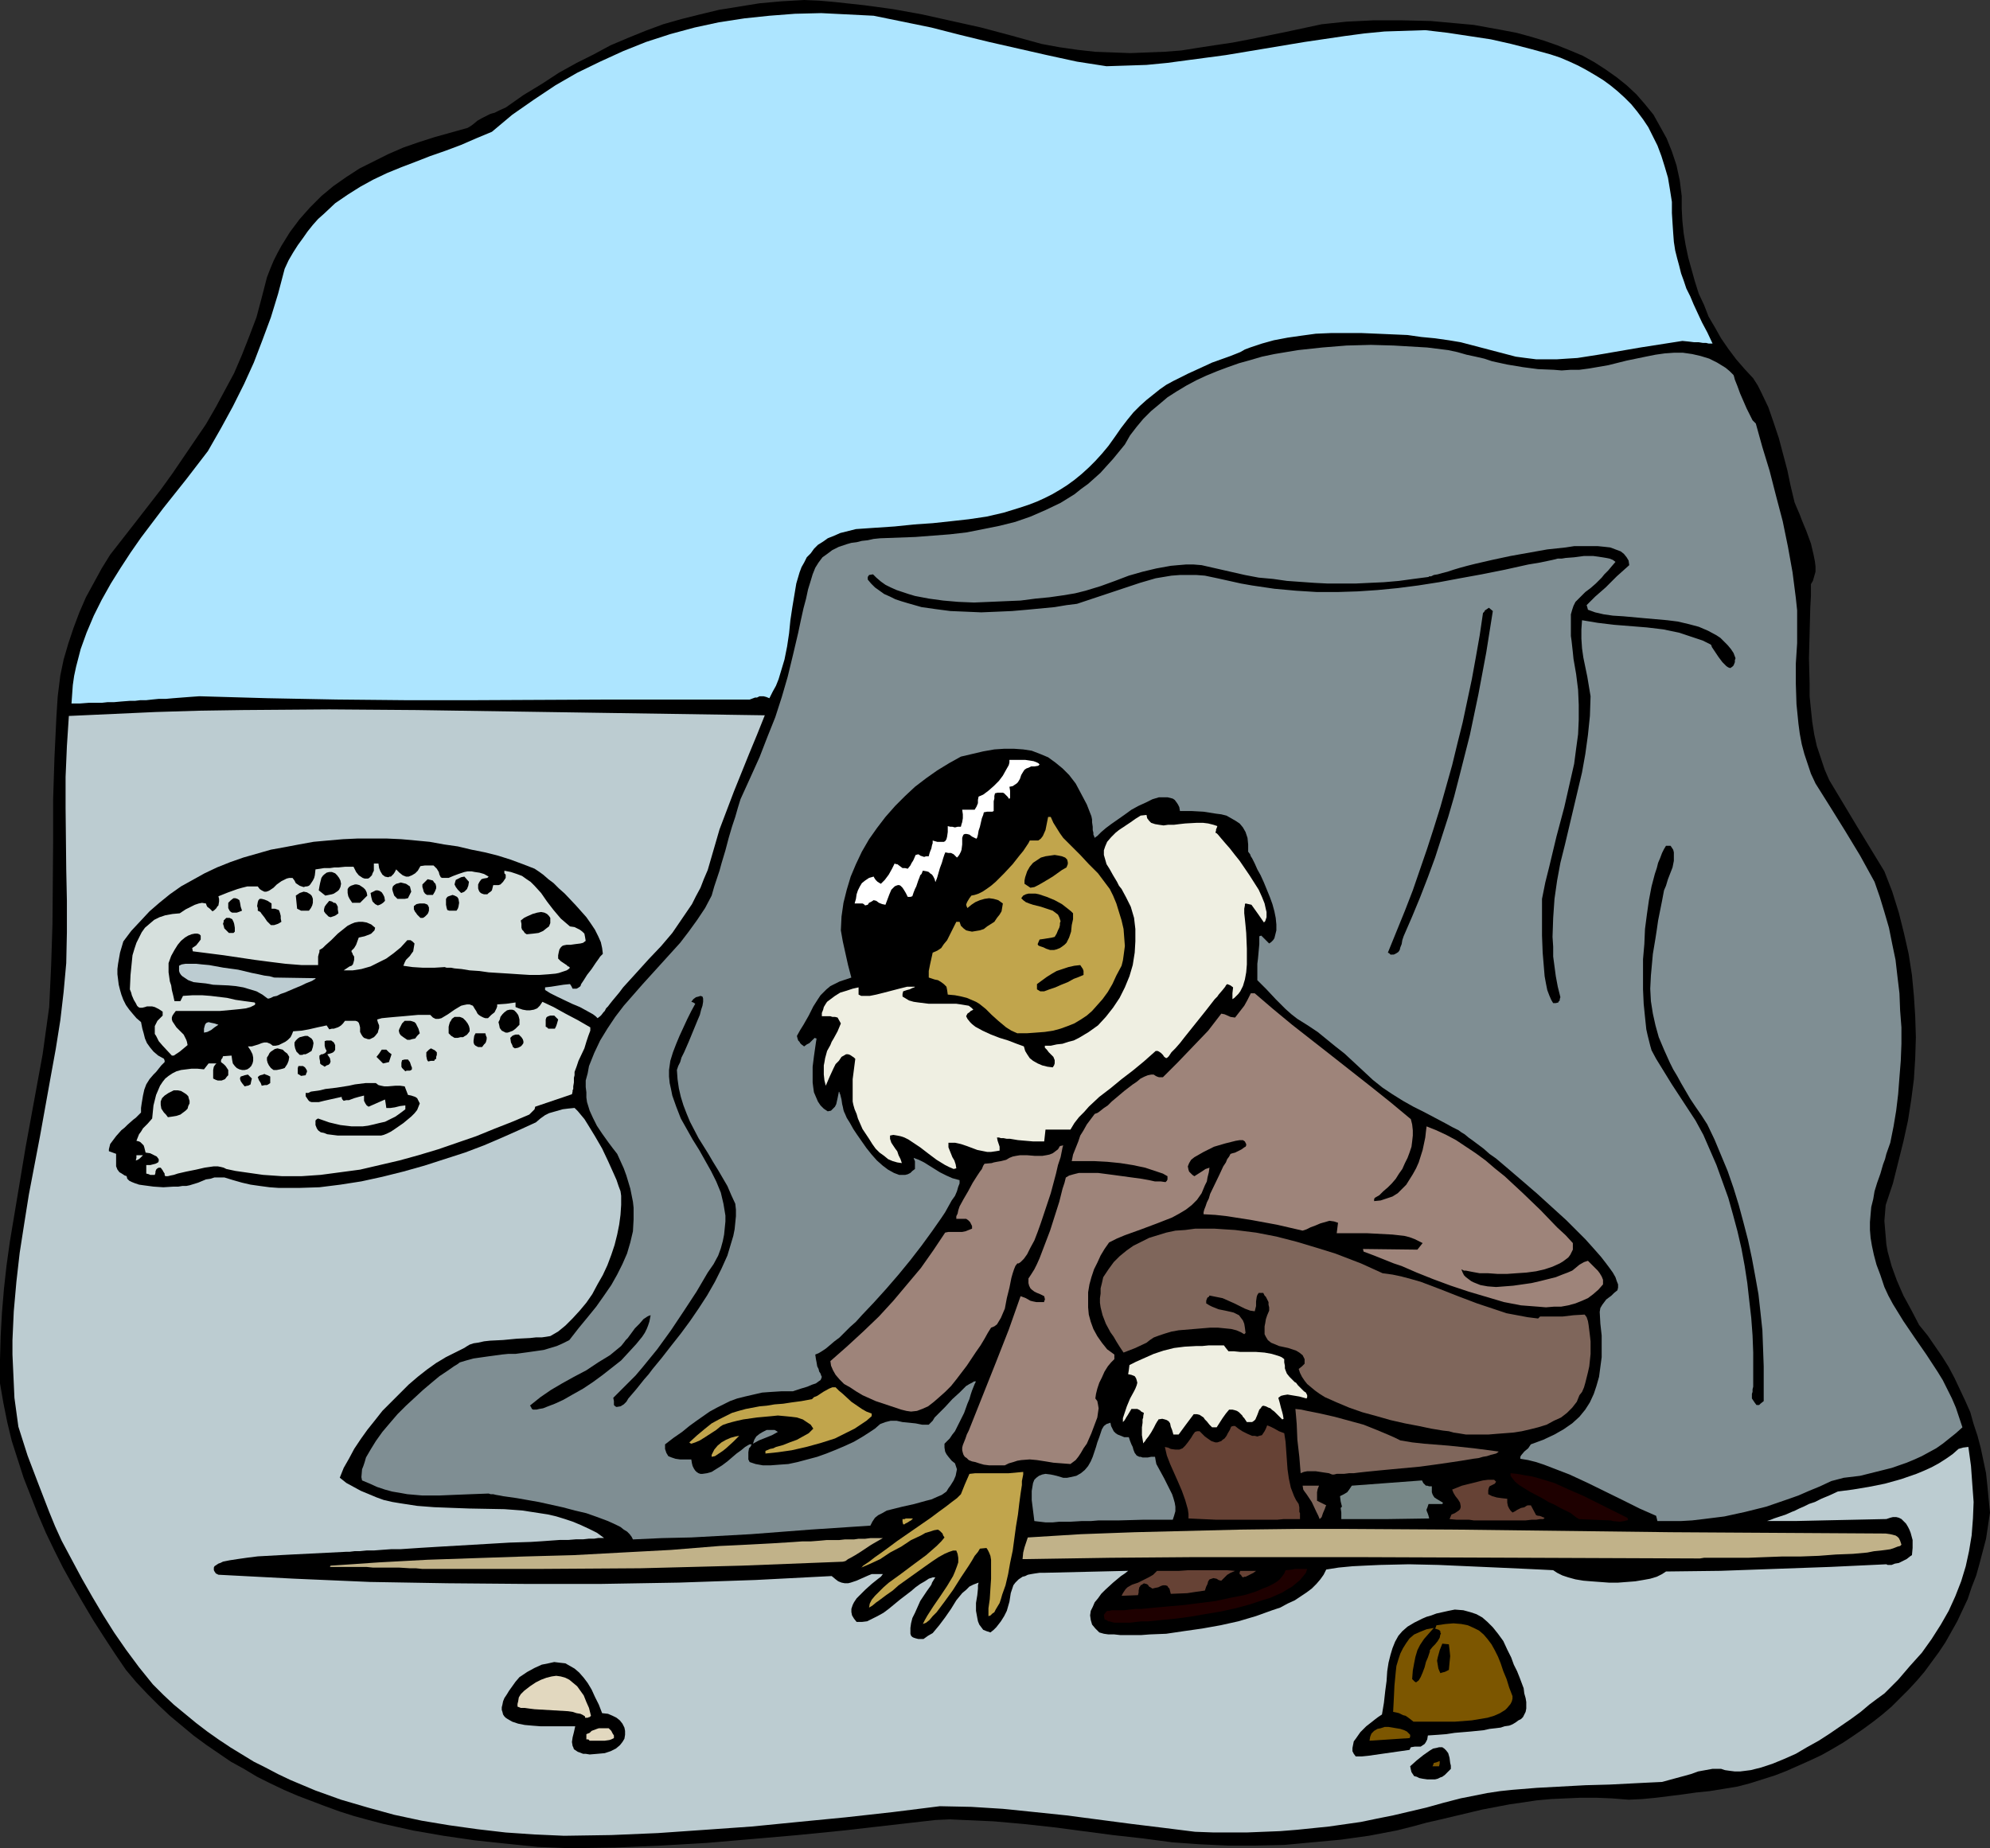
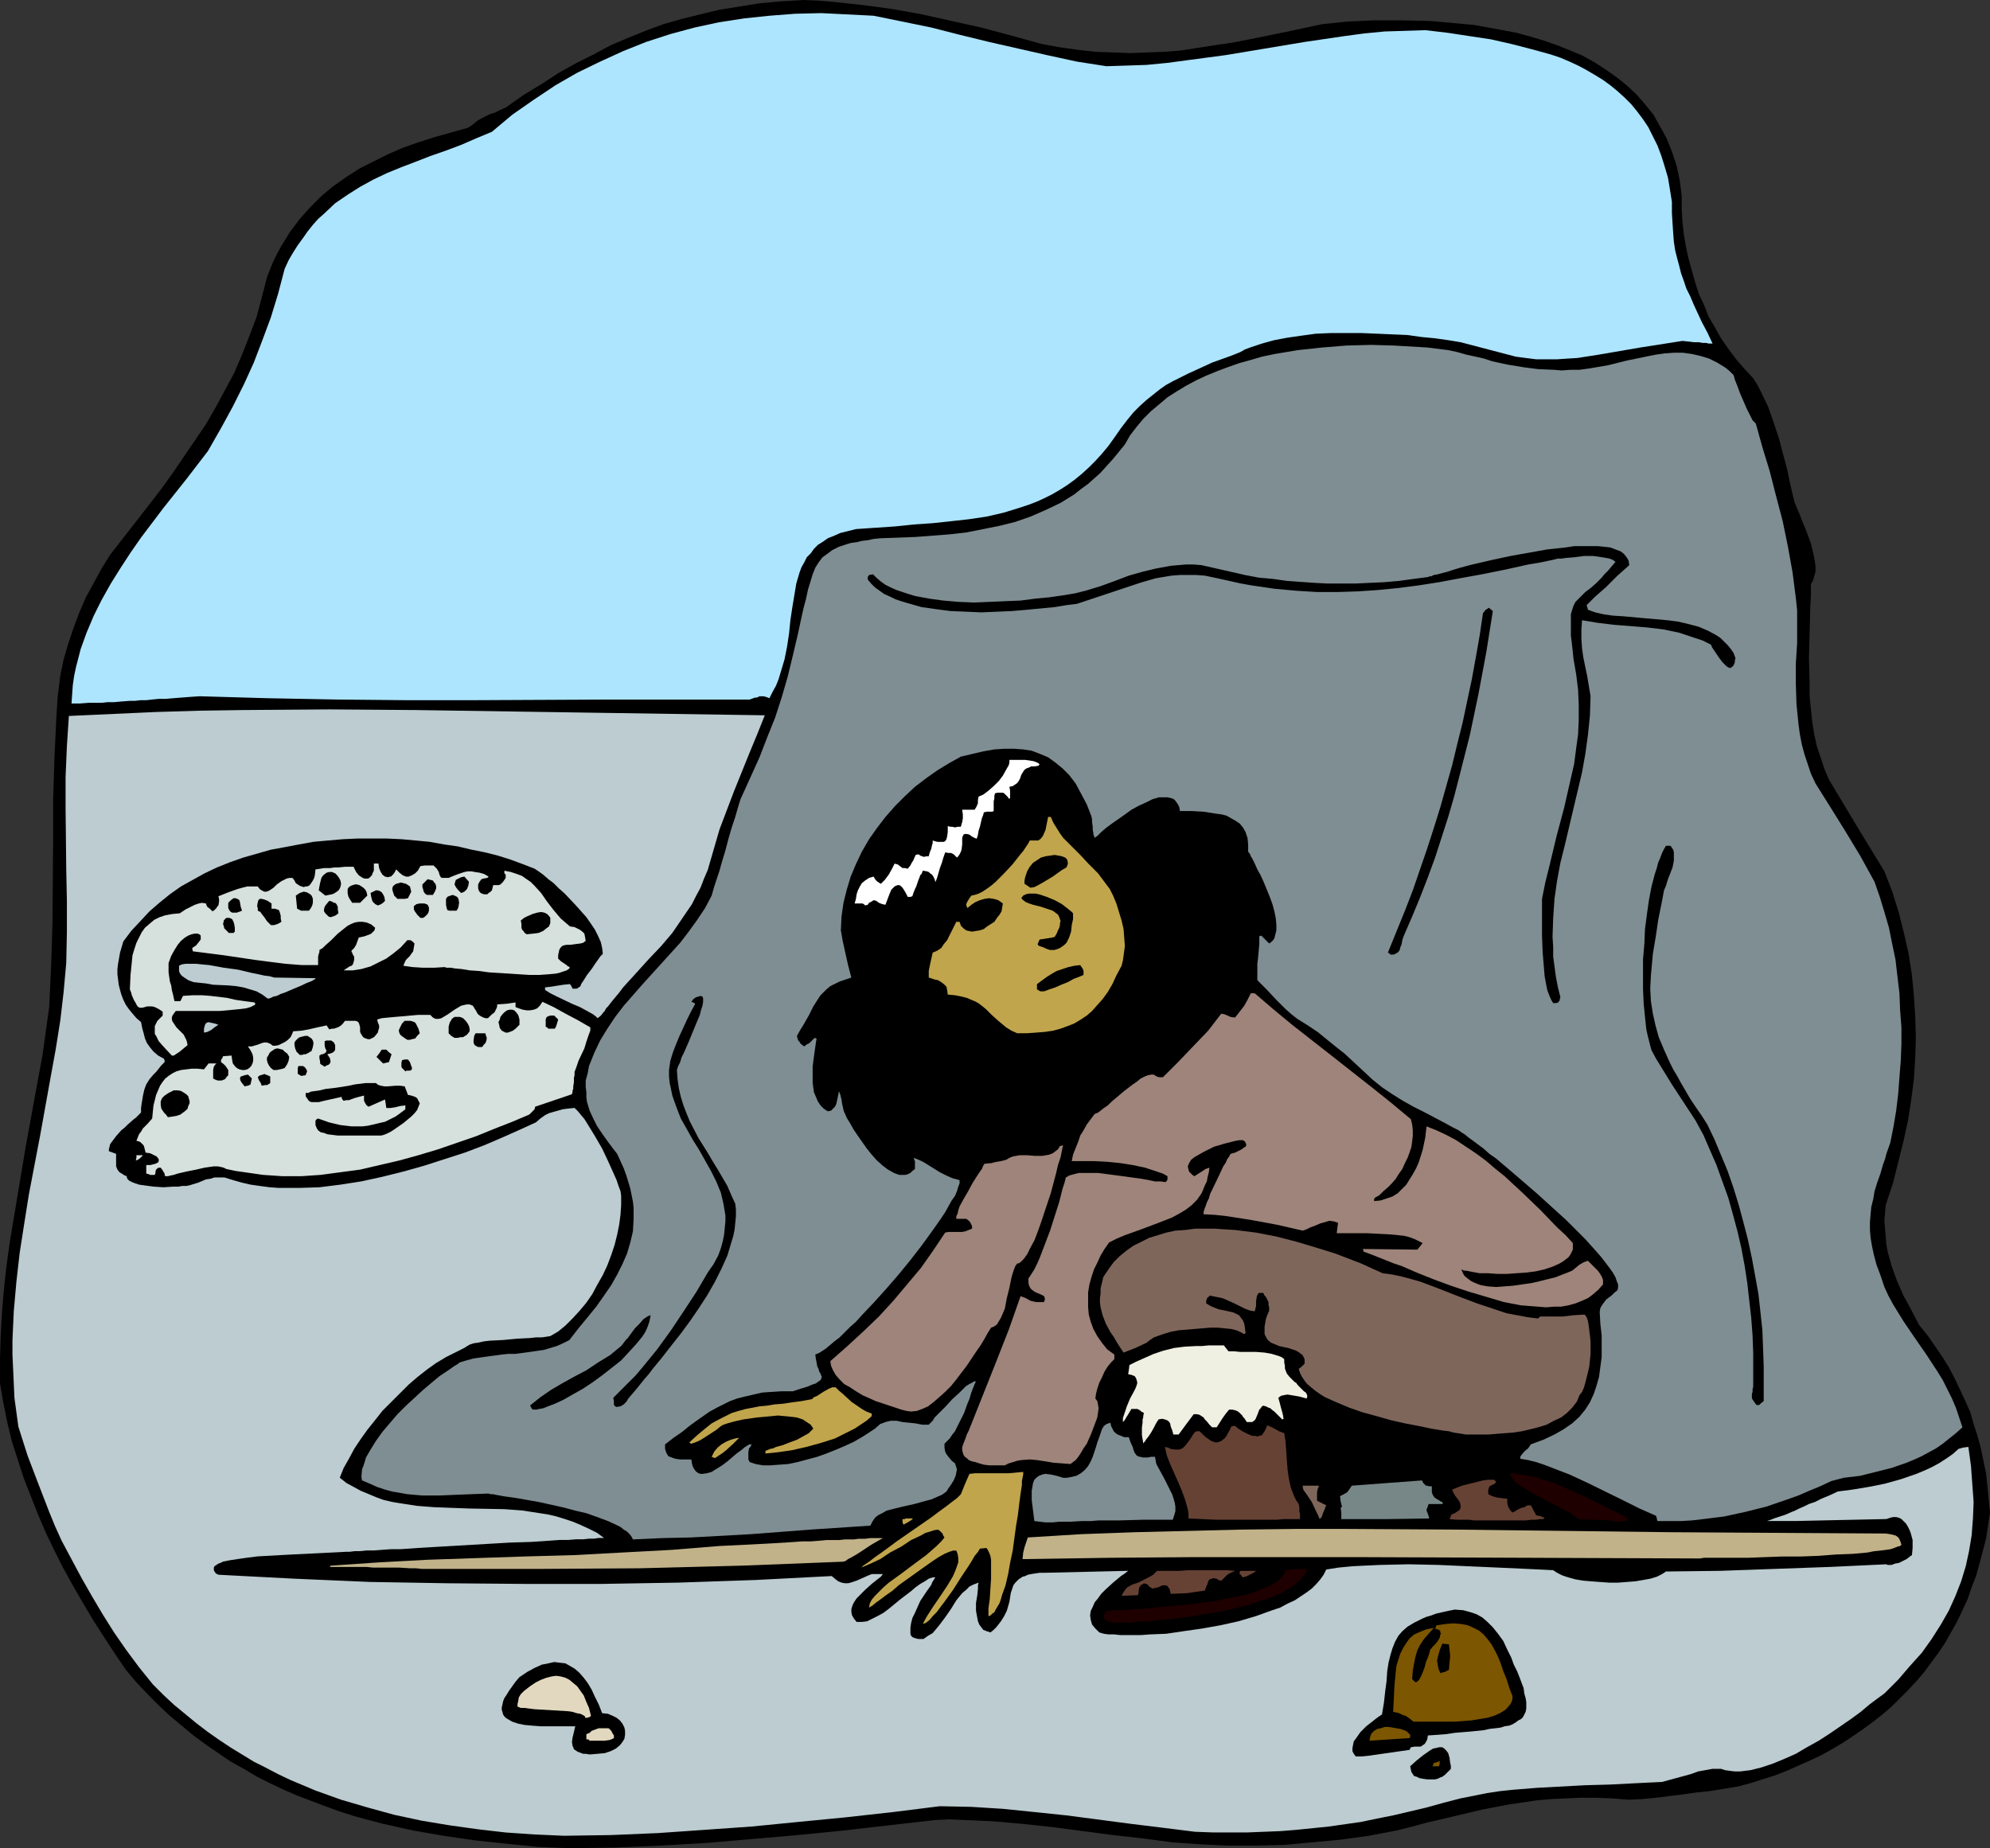
<svg xmlns="http://www.w3.org/2000/svg" xmlns:ns1="http://sodipodi.sourceforge.net/DTD/sodipodi-0.dtd" xmlns:ns2="http://www.inkscape.org/namespaces/inkscape" version="1.0" width="129.724mm" height="120.502mm" id="svg81" ns1:docname="Eskimo Hunting.wmf">
  <rect width="100%" height="100%" fill="#333333" stroke="none" />
  <ns1:namedview id="namedview81" pagecolor="#ffffff" bordercolor="#000000" borderopacity="0.25" ns2:showpageshadow="2" ns2:pageopacity="0.0" ns2:pagecheckerboard="0" ns2:deskcolor="#d1d1d1" ns2:document-units="mm" />
  <defs id="defs1">
    <pattern id="WMFhbasepattern" patternUnits="userSpaceOnUse" width="6" height="6" x="0" y="0" />
  </defs>
  <path style="fill:#000000;fill-opacity:1;fill-rule:evenodd;stroke:none" d="m 140.43,455.442 -7.918,-0.323 -7.918,-0.808 -7.595,-0.808 -7.757,-1.131 -7.434,-1.292 -7.272,-1.616 -3.717,-0.969 -3.555,-0.969 -3.555,-1.131 -3.555,-1.292 -3.394,-1.292 -3.394,-1.292 -3.394,-1.454 -3.394,-1.616 -3.232,-1.616 -3.232,-1.939 -3.232,-1.777 -3.07,-2.1 -3.07,-2.1 -3.07,-2.262 -2.909,-2.423 -2.909,-2.423 -2.747,-2.585 -2.747,-2.747 -2.747,-2.908 -2.586,-3.07 -2.747,-4.039 -2.747,-4.201 -2.586,-4.039 -2.586,-4.362 -2.424,-4.201 -2.424,-4.362 -2.101,-4.201 -2.101,-4.362 -1.939,-4.524 -1.778,-4.524 -1.778,-4.524 L 4.363,359.636 2.909,355.113 1.778,350.427 0.808,345.58 0,340.895 v -5.816 l 0.162,-5.816 0.323,-5.816 0.485,-5.816 0.646,-5.816 0.808,-5.816 1.939,-11.632 1.939,-11.632 2.101,-11.471 2.101,-11.471 1.616,-11.632 0.485,-10.34 0.323,-10.178 0.162,-20.518 V 196.944 l 0.323,-10.178 0.485,-10.178 0.323,-5.008 0.646,-5.17 0.808,-3.877 1.131,-3.877 1.293,-3.877 1.454,-3.877 1.616,-3.716 1.939,-3.554 1.939,-3.554 2.101,-3.393 6.302,-8.078 6.141,-7.917 2.909,-4.039 2.747,-4.039 2.747,-4.039 2.747,-4.039 2.424,-4.201 2.262,-4.201 2.262,-4.201 1.939,-4.524 1.778,-4.524 1.778,-4.685 1.293,-4.847 1.293,-5.008 0.808,-2.1 0.808,-1.939 0.97,-1.939 0.97,-1.777 2.101,-3.393 2.424,-3.231 2.586,-2.908 2.747,-2.747 2.909,-2.423 3.232,-2.262 3.232,-2.1 3.555,-1.777 3.555,-1.777 3.717,-1.616 3.717,-1.292 4.04,-1.292 4.04,-1.131 4.04,-1.131 0.808,-0.485 0.646,-0.485 0.97,-0.808 1.131,-0.646 0.97,-0.485 0.97,-0.485 0.485,-0.162 0.646,-0.162 1.293,-0.646 1.454,-0.646 4.363,-3.07 4.525,-2.747 4.202,-2.747 4.363,-2.423 4.202,-2.1 4.202,-2.262 4.202,-1.777 4.363,-1.777 4.363,-1.616 4.525,-1.292 4.525,-1.131 4.686,-1.131 5.01,-0.808 5.01,-0.808 5.333,-0.485 L 198.121,0 l 3.717,0.162 3.717,0.323 7.434,0.808 7.11,0.969 7.11,1.292 7.272,1.616 7.272,1.616 7.272,1.939 7.595,2.1 4.363,0.808 4.525,0.646 4.363,0.485 4.363,0.162 4.202,0.162 4.202,-0.162 4.202,-0.162 4.202,-0.323 4.04,-0.646 4.202,-0.646 4.363,-0.646 4.202,-0.808 8.726,-1.777 4.525,-0.969 4.525,-0.969 3.07,-0.323 3.07,-0.323 3.394,-0.162 3.232,-0.162 h 6.949 l 7.11,0.162 7.11,0.646 3.555,0.323 3.555,0.646 3.555,0.646 3.394,0.646 3.555,0.969 3.232,0.969 3.232,1.131 3.232,1.292 3.07,1.292 2.909,1.616 2.747,1.777 2.747,1.939 2.424,1.939 2.424,2.262 2.101,2.423 2.101,2.585 1.616,2.908 1.616,2.908 1.293,3.231 1.131,3.393 0.808,3.716 0.485,3.877 v 3.07 l 0.162,3.07 0.323,3.07 0.485,2.908 0.646,3.07 0.808,2.908 0.808,2.908 0.97,3.07 1.293,2.747 1.131,2.908 1.616,2.747 1.454,2.585 1.778,2.585 1.939,2.585 2.101,2.423 2.101,2.262 1.131,1.777 0.808,1.616 1.778,3.716 1.293,3.716 1.293,3.877 2.101,7.917 0.808,3.877 0.97,4.039 0.323,0.808 0.485,1.131 0.485,1.131 0.485,1.292 1.131,2.747 1.131,3.07 0.646,2.747 0.323,1.616 0.162,1.292 v 1.292 l -0.323,1.131 -0.323,1.131 -0.485,0.808 v 2.908 l -0.162,2.908 -0.162,6.139 -0.162,6.301 0.162,6.301 v 3.07 l 0.323,3.231 0.323,3.07 0.485,3.07 0.646,2.908 0.97,2.908 0.97,2.908 1.131,2.585 6.787,11.309 6.787,11.148 1.939,5.008 1.616,5.17 1.293,5.17 1.131,5.008 0.808,5.17 0.485,5.17 0.323,5.008 0.162,5.17 -0.162,5.17 -0.323,5.17 -0.646,5.008 -0.808,5.17 -1.131,5.17 -1.293,5.17 -1.293,5.17 -1.778,5.332 -0.162,1.939 -0.162,1.939 0.162,1.939 0.162,1.939 0.162,1.939 0.323,1.777 0.97,3.554 1.293,3.554 1.616,3.716 1.939,3.554 1.939,3.716 2.101,2.585 1.778,2.585 1.778,2.585 1.616,2.585 1.454,2.747 1.293,2.747 1.293,2.747 1.293,2.908 0.808,2.908 0.97,2.908 0.808,3.07 0.646,3.07 0.646,3.07 0.323,3.07 0.323,3.393 0.323,3.231 -0.485,3.231 -0.485,3.231 -0.808,3.07 -0.808,3.07 -0.808,2.908 -1.131,2.908 -0.97,2.908 -1.293,2.747 -1.293,2.747 -1.454,2.585 -1.454,2.585 -1.616,2.423 -1.778,2.423 -1.778,2.423 -1.939,2.262 -1.939,2.1 -2.101,2.1 -2.101,2.1 -2.262,1.939 -2.262,1.777 -2.424,1.777 -2.586,1.777 -2.424,1.616 -2.747,1.616 -2.586,1.454 -2.747,1.292 -2.909,1.292 -2.909,1.292 -2.909,1.131 -3.07,0.969 -3.07,0.969 -3.07,0.808 -6.949,1.131 -3.232,0.323 -3.394,0.485 -6.464,0.808 -3.394,0.323 -3.394,0.162 -4.04,-0.323 -4.04,-0.162 h -3.717 l -3.717,0.162 -3.555,0.162 -3.555,0.323 -3.232,0.485 -3.394,0.485 -6.787,1.292 -6.787,1.616 -3.394,0.808 -3.555,0.808 -3.555,0.969 -3.878,0.969 -6.787,1.292 -6.949,0.969 -6.949,0.646 -6.949,0.646 -6.949,0.162 h -6.949 l -6.949,-0.323 -6.787,-0.485 -7.272,-0.969 -7.272,-0.808 -14.706,-1.939 -7.434,-0.808 -7.272,-0.646 -7.272,-0.323 -3.555,-0.162 -3.555,0.162 -11.312,1.292 -11.312,1.292 -11.312,1.131 -11.15,0.969 -11.312,0.969 -11.15,0.646 -11.312,0.485 z" id="path1" />
  <path style="fill:#bcccd1;fill-opacity:1;fill-rule:evenodd;stroke:none" d="m 138.976,452.373 -7.272,-0.323 -7.11,-0.485 -6.949,-0.808 -6.949,-0.969 -6.787,-1.131 -6.787,-1.454 -6.464,-1.777 -6.626,-1.939 -6.302,-2.262 -3.07,-1.292 -3.07,-1.292 -3.07,-1.454 -3.07,-1.616 -2.909,-1.454 -2.909,-1.777 -2.909,-1.777 -2.909,-1.939 -2.747,-1.939 -2.747,-2.1 -2.747,-2.262 -2.747,-2.262 -2.586,-2.423 -2.586,-2.585 -3.394,-4.201 -3.232,-4.362 -2.909,-4.201 -2.747,-4.362 -2.586,-4.362 -2.586,-4.524 -2.424,-4.524 -2.586,-4.847 -1.616,-3.554 -1.454,-3.554 -2.747,-7.109 -2.586,-6.786 -2.262,-7.109 -0.485,-3.554 -0.485,-3.554 -0.162,-3.554 -0.162,-3.554 -0.162,-3.554 v -3.554 l 0.323,-7.109 0.646,-7.27 0.808,-7.109 1.131,-7.27 1.131,-7.109 2.747,-14.379 2.586,-14.379 1.293,-7.109 1.131,-7.109 0.808,-6.947 0.646,-7.109 0.162,-7.593 v -7.755 l -0.162,-7.755 -0.162,-15.187 v -7.593 l 0.323,-7.593 0.485,-7.432 10.666,-0.485 10.666,-0.485 10.666,-0.323 10.666,-0.162 21.493,-0.162 21.493,0.162 42.824,0.646 21.493,0.323 21.493,0.323 -1.939,4.847 -1.939,4.685 -3.717,9.209 -1.778,4.685 -1.778,4.685 -1.454,5.008 -1.454,5.008 -0.97,2.262 -0.808,2.1 -1.131,2.1 -0.97,1.939 -2.424,3.554 -2.424,3.554 -2.747,3.231 -3.07,3.231 -3.07,3.393 -1.616,1.777 -1.616,1.777 -0.97,1.292 -0.808,0.969 -0.808,0.969 -0.646,0.808 -0.485,0.646 -0.485,0.485 -0.323,0.646 -0.323,0.323 -0.485,0.646 -0.323,0.323 -0.646,0.485 -0.485,-0.485 -0.646,-0.485 -1.454,-0.808 -1.778,-0.969 -1.939,-0.808 -3.717,-1.777 -1.616,-0.808 -1.293,-0.808 v -0.646 l 1.454,-0.162 3.07,-0.485 1.616,-0.162 0.323,0.485 0.323,0.646 h 0.97 l 0.323,-0.162 0.485,-0.323 0.162,-0.162 0.162,-0.485 0.646,-0.969 0.808,-1.292 1.131,-1.454 0.97,-1.454 0.808,-1.131 0.323,-0.485 0.323,-0.323 0.323,-0.323 v -0.162 l -0.162,-1.292 -0.323,-1.454 -0.646,-1.454 -0.808,-1.616 -0.97,-1.454 -1.131,-1.616 -1.293,-1.454 -1.293,-1.454 -2.747,-2.908 -1.454,-1.292 -1.293,-1.292 -1.293,-0.969 -1.293,-1.131 -1.131,-0.808 -0.97,-0.646 -2.909,-1.131 -3.07,-1.131 -3.07,-0.969 -3.232,-0.808 -3.232,-0.646 -3.394,-0.808 -3.394,-0.485 -3.555,-0.646 -3.394,-0.323 -3.555,-0.323 -3.555,-0.162 H 91.627 88.072 l -3.555,0.162 -3.717,0.323 -3.555,0.323 -3.555,0.646 -3.394,0.646 -3.555,0.646 -3.394,0.969 -3.394,0.969 -3.232,1.131 -3.232,1.292 -3.07,1.454 -2.909,1.616 -2.909,1.616 -2.747,1.939 -2.586,2.1 -2.424,2.1 -2.262,2.423 -2.262,2.423 -1.939,2.585 -0.808,2.747 -0.485,2.747 -0.162,1.292 v 1.292 l 0.162,1.292 0.162,1.292 0.323,1.292 0.323,1.131 0.485,1.292 0.646,1.292 0.808,1.131 0.808,0.969 0.97,1.131 1.131,0.969 0.323,1.616 0.323,1.131 0.323,1.292 0.485,1.131 0.808,1.131 0.808,0.969 1.131,0.969 1.454,0.808 0.162,0.485 v 0.323 l -0.808,0.808 -0.646,0.808 -0.646,0.808 -0.646,0.646 -0.97,1.131 -0.808,1.292 -0.485,1.292 -0.323,1.454 -0.162,0.969 -0.162,0.969 -0.162,1.131 v 1.131 l -0.323,0.323 -0.485,0.485 -0.485,0.485 -0.646,0.485 -1.454,1.292 -0.646,0.646 -0.808,0.646 -1.293,1.454 -0.97,1.292 -0.485,0.646 -0.162,0.646 -0.162,0.646 v 0.485 l 1.778,0.646 v 1.454 1.616 l 0.323,0.808 0.485,0.646 0.808,0.485 0.485,0.323 0.485,0.162 0.162,0.646 0.485,0.485 0.646,0.323 0.808,0.323 0.97,0.323 1.131,0.162 2.424,0.323 2.424,0.162 2.586,-0.162 h 1.131 l 0.97,-0.162 h 0.97 l 0.808,-0.162 2.101,-0.646 1.939,-0.808 1.131,-0.162 0.97,-0.323 h 1.293 1.131 l 2.101,0.646 2.262,0.646 2.101,0.485 2.262,0.323 2.424,0.323 2.262,0.162 h 2.424 2.586 l 5.01,-0.162 5.171,-0.646 5.171,-0.808 5.171,-1.131 5.171,-1.292 5.171,-1.454 5.01,-1.616 5.01,-1.616 4.686,-1.777 4.525,-1.939 4.363,-1.939 3.878,-1.777 1.131,-0.969 1.131,-0.808 0.97,-0.485 1.131,-0.323 1.131,-0.323 1.131,-0.323 1.293,-0.162 1.616,-0.162 0.808,0.808 0.808,0.969 0.808,0.969 0.808,1.292 1.778,2.908 1.778,3.07 1.454,3.07 1.454,3.231 0.646,1.454 0.485,1.454 0.485,1.292 0.162,1.131 v 2.262 l -0.162,2.423 -0.323,2.423 -0.485,2.423 -0.646,2.585 -0.808,2.423 -0.97,2.585 -1.131,2.423 -1.293,2.262 -1.293,2.423 -1.454,2.1 -1.616,1.939 -1.778,1.939 -1.778,1.777 -1.778,1.454 -1.939,1.131 -0.97,0.162 -1.131,0.162 h -1.454 l -1.454,0.162 -3.232,0.162 -3.394,0.323 -3.232,0.162 -1.454,0.162 -1.454,0.323 -1.131,0.162 -0.97,0.323 -0.808,0.485 -0.485,0.323 -2.262,1.131 -2.262,1.131 -2.424,1.454 -2.262,1.616 -2.262,1.777 -2.262,1.939 -2.101,2.1 -4.363,4.362 -1.778,2.262 -1.939,2.423 -1.616,2.262 -1.616,2.423 -1.293,2.423 -1.293,2.262 -0.97,2.423 1.616,1.292 1.778,0.969 1.778,0.969 1.939,0.808 1.939,0.808 1.778,0.646 2.101,0.485 1.939,0.323 4.202,0.646 4.202,0.323 4.202,0.162 4.363,0.162 8.726,0.162 4.363,0.323 4.202,0.646 2.101,0.323 2.101,0.485 2.101,0.646 1.939,0.646 1.939,0.808 2.101,0.969 1.939,0.969 1.778,1.292 h -0.162 -0.485 -0.808 l -0.97,0.162 h -1.293 l -1.454,0.162 h -1.778 l -1.939,0.162 h -2.101 l -2.262,0.162 -2.262,0.162 -2.586,0.162 -5.171,0.162 -5.494,0.323 -11.15,0.646 -5.333,0.323 -2.424,0.162 -2.424,0.162 h -2.262 l -2.262,0.162 -2.101,0.162 h -1.778 l -1.616,0.162 h -1.293 l -1.293,0.162 h -0.808 l -6.464,0.323 -6.464,0.323 -3.07,0.162 -2.909,0.162 -2.909,0.162 -2.586,0.323 -2.262,0.323 -2.101,0.323 -0.808,0.162 -0.808,0.162 -0.646,0.323 -0.485,0.162 -0.485,0.323 -0.485,0.323 -0.162,0.323 v 0.323 0.323 l 0.162,0.323 0.323,0.485 0.646,0.323 18.584,0.969 18.746,0.808 19.069,0.323 19.069,0.162 h 18.907 l 19.069,-0.323 18.907,-0.646 18.746,-0.969 0.97,0.808 0.646,0.485 0.808,0.323 0.808,0.162 h 0.808 l 0.646,-0.162 1.454,-0.485 1.454,-0.646 1.454,-0.646 0.808,-0.323 h 0.808 0.97 0.97 l -0.485,0.646 -0.646,0.485 -1.616,1.292 -1.616,1.454 -1.454,1.454 -0.646,0.646 -0.646,0.969 -0.323,0.646 -0.323,0.969 v 0.808 l 0.162,0.808 0.485,0.808 0.646,0.808 h 1.293 l 1.293,-0.162 1.293,-0.646 1.293,-0.646 1.454,-0.808 1.293,-0.969 2.747,-2.262 2.747,-2.1 1.131,-0.969 1.131,-0.808 1.131,-0.646 0.97,-0.646 0.97,-0.323 h 0.646 l -0.323,0.485 -0.485,0.808 -0.162,0.485 -0.323,0.485 -0.808,1.131 -1.616,2.423 -1.293,2.908 -0.646,1.292 -0.323,1.292 -0.162,1.131 v 1.131 0.323 l 0.162,0.485 0.323,0.323 0.323,0.162 0.485,0.162 0.646,0.162 h 0.646 0.646 l 1.131,-0.808 1.131,-0.646 0.808,-0.969 0.808,-0.969 1.454,-1.939 1.454,-2.1 1.293,-2.1 1.454,-1.777 0.97,-0.808 0.808,-0.808 0.97,-0.485 1.293,-0.485 -0.162,0.646 v 0.808 l -0.162,1.616 -0.323,1.939 v 1.939 l 0.323,1.777 0.162,0.808 0.323,0.808 0.485,0.646 0.485,0.646 0.808,0.323 0.97,0.323 0.808,-0.646 0.646,-0.646 1.131,-1.454 0.808,-1.292 0.646,-1.292 0.323,-1.131 0.323,-1.131 0.323,-2.1 0.323,-0.969 0.323,-0.969 0.485,-0.646 0.808,-0.808 0.97,-0.646 0.646,-0.162 0.646,-0.323 0.808,-0.162 0.97,-0.162 1.131,-0.162 h 1.131 l 20.685,-0.485 -0.808,0.646 -0.97,0.646 -0.97,0.808 -0.97,0.808 -1.939,1.777 -0.97,0.969 -0.808,1.131 -0.808,0.969 -0.485,1.131 -0.485,0.969 -0.162,1.131 0.162,1.131 0.323,1.131 0.808,0.969 0.97,0.969 1.131,0.323 1.131,0.162 h 1.454 l 1.454,0.162 h 5.171 l 2.101,-0.162 4.04,-0.162 4.363,-0.646 4.525,-0.646 4.525,-0.808 4.363,-0.969 4.363,-1.292 4.04,-1.454 1.939,-0.646 1.778,-0.969 1.778,-0.808 1.454,-0.969 1.454,-0.969 1.293,-0.969 1.131,-1.131 0.97,-1.131 0.808,-1.131 0.646,-1.292 3.07,-0.485 3.394,-0.323 3.232,-0.162 3.555,-0.162 7.11,-0.162 7.272,0.162 7.272,0.323 7.272,0.323 7.11,0.323 3.394,0.162 3.232,0.162 0.97,0.646 1.293,0.646 1.454,0.485 1.778,0.485 1.939,0.323 1.939,0.162 4.363,0.323 h 2.262 l 2.101,-0.162 2.101,-0.162 1.939,-0.323 1.778,-0.323 1.616,-0.485 1.293,-0.646 0.97,-0.646 13.413,-0.162 13.574,-0.485 13.574,-0.485 13.736,-0.646 0.323,0.162 h 0.162 0.808 l 0.808,-0.323 0.97,-0.162 1.939,-0.969 0.808,-0.646 0.485,-0.323 0.162,-1.777 v -1.939 l -0.485,-1.777 -0.323,-0.808 -0.323,-0.646 -0.485,-0.808 -0.485,-0.485 -0.646,-0.646 -0.646,-0.323 -0.646,-0.162 h -0.808 l -0.646,0.162 -0.97,0.323 -7.434,0.162 -7.595,0.162 -7.272,0.162 h -7.11 l 0.97,-0.323 0.808,-0.323 1.454,-0.485 1.454,-0.485 1.454,-0.646 0.808,-0.323 0.97,-0.485 1.131,-0.485 1.293,-0.646 1.454,-0.485 1.616,-0.808 1.939,-0.808 2.101,-0.969 3.717,-0.485 3.878,-0.646 4.04,-0.808 4.04,-1.131 3.717,-1.292 1.939,-0.808 1.778,-0.808 1.778,-0.969 1.778,-1.131 1.616,-1.131 1.454,-1.292 1.131,-0.323 1.293,-0.162 0.646,4.685 0.323,4.524 0.323,4.362 -0.162,4.039 -0.323,4.201 -0.646,3.877 -0.808,3.716 -1.131,3.716 -1.454,3.716 -1.616,3.554 -1.939,3.393 -2.262,3.554 -2.424,3.393 -2.909,3.231 -2.909,3.393 -3.394,3.393 -1.778,1.292 -1.939,1.454 -2.101,1.777 -2.424,1.777 -2.586,1.777 -2.586,1.777 -2.747,1.777 -2.909,1.616 -2.747,1.616 -2.909,1.292 -2.747,1.131 -2.909,0.969 -2.586,0.646 -1.293,0.162 -1.293,0.162 h -1.293 l -1.293,-0.162 -1.131,-0.162 -0.97,-0.323 h -2.101 l -1.778,0.323 -1.778,0.323 -1.778,0.646 -3.555,0.969 -1.778,0.485 -1.778,0.485 -3.394,0.162 -3.232,0.162 -6.302,0.323 -5.979,0.162 -5.979,0.323 -5.979,0.323 -5.979,0.485 -3.07,0.323 -3.232,0.485 -3.232,0.646 -3.232,0.646 -4.363,1.131 -4.04,1.131 -8.242,1.939 -4.04,0.808 -3.878,0.808 -7.918,1.131 -7.918,0.808 -4.04,0.323 -4.04,0.162 -4.04,0.162 h -4.202 -4.363 l -4.363,-0.162 -7.757,-0.969 -7.918,-0.969 -15.998,-2.1 -7.757,-0.808 -7.918,-0.808 -7.757,-0.485 -7.757,-0.162 -11.635,1.454 -11.635,1.292 -11.635,1.131 -11.474,1.131 -11.474,0.808 -11.635,0.808 -11.474,0.485 z" id="path2" />
  <path style="fill:#000000;fill-opacity:1;fill-rule:evenodd;stroke:none" d="m 351.641,438.478 -1.131,-0.162 -0.808,-0.162 -0.646,-0.323 -0.646,-0.162 -0.323,-0.485 -0.323,-0.485 -0.162,-0.646 -0.162,-0.808 1.616,-1.454 1.616,-1.292 1.616,-1.131 0.808,-0.485 0.808,-0.162 0.646,-0.162 h 0.808 l 0.485,0.323 0.485,0.485 0.485,0.646 0.323,1.131 0.162,1.292 0.162,0.646 v 0.808 l -0.808,0.808 -0.646,0.646 -0.646,0.485 -0.485,0.162 -0.646,0.323 -0.646,0.162 h -0.97 z" id="path3" />
  <path style="fill:#7c5600;fill-opacity:1;fill-rule:evenodd;stroke:none" d="m 352.934,435.247 0.162,-0.323 0.162,-0.485 0.646,-0.162 0.808,-0.323 v 0.646 l -0.162,0.646 z" id="path4" />
  <path style="fill:#000000;fill-opacity:1;fill-rule:evenodd;stroke:none" d="m 334.027,432.824 -0.485,-0.646 -0.323,-0.646 v -0.808 l 0.162,-0.808 0.162,-0.808 0.485,-0.646 1.131,-1.616 1.454,-1.454 1.454,-1.131 0.808,-0.646 0.646,-0.485 0.485,-0.323 0.485,-0.323 0.485,-2.908 0.323,-2.908 0.323,-2.423 0.162,-2.423 0.323,-2.1 0.485,-1.939 0.485,-1.616 0.646,-1.616 0.808,-1.454 0.97,-1.131 1.293,-1.131 1.616,-0.969 0.97,-0.485 0.97,-0.485 1.131,-0.485 1.131,-0.323 1.293,-0.485 1.454,-0.323 1.454,-0.323 1.616,-0.323 2.101,0.162 1.778,0.485 1.454,0.485 1.454,0.808 1.293,1.131 1.293,1.292 1.293,1.616 1.293,1.777 0.97,2.1 0.97,1.939 0.646,1.777 0.808,1.616 0.646,1.616 0.485,1.292 0.485,1.292 0.162,1.292 0.323,1.131 0.162,0.969 v 0.808 0.808 l -0.162,0.808 -0.323,0.646 -0.323,0.646 -0.485,0.485 -0.646,0.323 -0.646,0.485 -0.808,0.485 -0.808,0.323 -1.131,0.162 -0.97,0.323 -1.293,0.162 -1.454,0.162 -1.454,0.323 -1.616,0.162 -1.616,0.162 -1.939,0.162 -1.939,0.162 -2.101,0.323 -2.101,0.162 -2.424,0.162 -0.162,0.969 -0.323,0.646 -0.323,0.485 -0.485,0.323 -0.485,0.323 h -0.646 -0.808 l -0.97,0.162 -0.162,0.323 -0.162,0.323 -6.787,0.969 -3.394,0.485 -1.616,0.162 z" id="path5" />
  <path style="fill:#000000;fill-opacity:1;fill-rule:evenodd;stroke:none" d="m 145.278,432.339 -0.97,-0.162 h -0.646 l -0.808,-0.323 -0.485,-0.162 -0.485,-0.323 -0.485,-0.323 -0.162,-0.485 -0.162,-0.323 -0.162,-0.969 0.162,-1.131 0.323,-1.292 0.323,-1.454 h -4.363 -4.202 l -2.101,-0.162 -1.778,-0.162 -1.616,-0.323 -1.454,-0.485 -1.131,-0.646 -0.485,-0.323 -0.323,-0.323 -0.323,-0.485 -0.162,-0.646 -0.162,-0.485 v -0.646 l 0.162,-0.646 0.162,-0.808 0.323,-0.808 0.646,-0.969 0.485,-0.808 0.808,-1.131 0.808,-1.131 0.97,-1.131 1.939,-1.292 1.778,-0.969 1.778,-0.808 1.616,-0.323 1.454,-0.323 1.293,0.162 1.454,0.162 1.131,0.646 1.131,0.646 1.131,0.969 1.131,1.292 0.97,1.292 0.97,1.616 0.808,1.777 0.97,1.939 0.808,2.1 1.454,0.162 1.131,0.485 0.97,0.485 0.808,0.646 0.646,0.808 0.485,0.969 0.162,0.808 v 0.969 l -0.162,0.969 -0.485,0.808 -0.646,0.808 -0.97,0.808 -1.293,0.646 -1.454,0.485 -1.778,0.162 z" id="path6" />
  <path style="fill:#e2d8bf;fill-opacity:1;fill-rule:evenodd;stroke:none" d="m 145.278,428.946 -0.323,-0.323 h -0.485 v -1.292 l 0.808,-0.323 0.485,-0.485 1.293,-0.485 0.485,-0.162 h 0.646 0.808 0.97 l 0.646,0.646 0.323,0.646 0.323,0.485 v 0.323 0.323 l -0.323,0.162 -0.323,0.162 -0.485,0.162 -1.131,0.162 z" id="path7" />
  <path style="fill:#7c5600;fill-opacity:1;fill-rule:evenodd;stroke:none" d="m 337.42,428.946 0.162,-0.969 0.323,-0.808 0.646,-0.646 0.808,-0.485 0.808,-0.162 0.97,-0.323 h 0.97 l 0.97,0.162 0.97,0.162 0.97,0.162 0.97,0.323 0.646,0.323 0.485,0.485 0.323,0.323 v 0.485 l -0.162,0.323 z" id="path8" />
  <path style="fill:#7c5600;fill-opacity:1;fill-rule:evenodd;stroke:none" d="m 348.248,424.261 -0.808,-0.646 -0.646,-0.485 -0.485,-0.323 -0.646,-0.162 -0.97,-0.485 -0.646,-0.162 -0.808,-0.162 0.162,-3.07 0.162,-3.393 0.323,-3.393 0.162,-1.454 0.485,-1.616 0.485,-1.454 0.646,-1.292 0.808,-1.292 0.808,-1.131 1.131,-0.969 1.454,-0.646 1.616,-0.646 1.778,-0.323 -1.293,1.454 -1.131,1.292 -0.97,1.454 -0.646,1.292 -0.485,1.616 -0.323,1.616 -0.323,1.777 -0.162,2.1 0.323,0.323 0.323,0.323 0.323,0.162 0.646,-0.485 0.485,-0.808 0.485,-1.131 0.485,-1.292 0.323,-1.292 0.485,-1.131 0.323,-0.969 0.162,-0.485 v -0.323 l 0.646,-0.808 0.646,-0.646 0.646,-0.808 0.485,-0.808 0.162,-0.808 0.162,-0.162 -0.162,-0.323 v -0.323 l -0.323,-0.323 -0.485,-0.162 -0.485,-0.162 0.162,-0.323 0.162,-0.485 2.262,-0.323 1.939,-0.162 1.939,0.162 1.616,0.323 1.454,0.646 1.293,0.646 1.131,0.969 0.97,1.131 0.97,1.292 0.808,1.454 0.808,1.616 0.646,1.616 0.646,1.939 0.808,1.939 0.646,2.1 0.808,2.1 v 0.646 l -0.162,0.646 -0.323,0.646 -0.808,0.969 -0.485,0.485 -1.293,0.808 -1.454,0.646 -1.616,0.485 -1.939,0.323 -1.939,0.323 -4.202,0.323 z" id="path9" />
  <path style="fill:#e2d8bf;fill-opacity:1;fill-rule:evenodd;stroke:none" d="m 144.147,423.292 v -0.323 l -0.485,-0.323 -0.646,-0.323 -0.97,-0.162 -0.97,-0.323 -1.131,-0.162 -2.747,-0.162 -2.747,-0.162 -2.747,-0.162 -1.293,-0.162 -1.131,-0.162 h -0.97 l -0.808,-0.323 v -0.646 l 0.162,-0.646 0.162,-0.969 0.485,-0.808 0.808,-0.808 1.454,-1.131 1.454,-0.969 1.293,-0.646 1.293,-0.485 1.293,-0.323 1.131,-0.162 1.131,0.162 1.131,0.323 0.97,0.485 0.97,0.808 0.97,0.808 0.808,1.131 0.808,1.131 0.646,1.616 0.646,1.454 0.485,1.939 -0.323,0.323 h -0.162 l -0.323,0.162 z" id="path10" />
  <path style="fill:#000000;fill-opacity:1;fill-rule:evenodd;stroke:none" d="m 354.873,412.305 -0.485,-1.131 -0.162,-0.969 -0.162,-0.969 0.162,-0.808 0.485,-1.777 0.646,-1.616 1.616,0.162 0.162,1.292 0.162,1.616 -0.162,1.616 -0.162,1.777 -0.97,0.485 -0.646,0.162 z" id="path11" />
  <path style="fill:#c1a54c;fill-opacity:1;fill-rule:evenodd;stroke:none" d="m 227.371,400.188 0.485,-0.969 0.646,-1.131 1.454,-2.262 1.778,-2.585 1.616,-2.423 1.454,-2.423 0.485,-1.131 0.485,-1.292 0.323,-0.969 v -1.131 l -0.162,-0.969 -0.323,-0.808 h -0.323 -0.485 l -0.97,0.323 -1.131,0.485 -1.454,0.808 -1.454,0.969 -1.616,1.131 -3.394,2.423 -3.394,2.423 -1.454,1.292 -1.616,1.131 -1.293,0.969 -0.646,0.485 -0.485,0.323 -0.97,0.808 -0.808,0.485 0.162,-0.969 0.485,-0.969 0.808,-0.969 0.97,-0.969 1.131,-1.131 1.293,-1.131 2.909,-2.1 3.232,-2.423 3.07,-2.262 1.293,-1.131 1.293,-1.131 1.131,-1.131 0.808,-0.969 -0.323,-0.485 -0.162,-0.485 -0.485,-0.485 -0.162,-0.162 -0.485,-0.323 -0.97,0.162 -0.97,0.323 -1.131,0.323 -1.131,0.646 -2.424,1.131 -2.424,1.616 -2.747,1.454 -2.424,1.616 -2.424,1.131 -1.131,0.485 -1.131,0.485 h 0.162 l 0.162,-0.323 0.162,-0.162 0.485,-0.323 0.485,-0.323 0.485,-0.323 1.454,-1.131 1.616,-1.131 1.778,-1.292 1.939,-1.454 2.101,-1.454 4.202,-2.908 2.101,-1.454 1.939,-1.454 1.778,-1.292 1.454,-1.131 1.293,-0.969 0.485,-0.485 0.485,-0.485 0.97,-2.423 1.131,-2.585 1.454,-0.162 h 1.616 3.232 3.394 l 3.555,-0.323 v 0.646 l -0.162,0.808 -0.162,0.808 v 0.969 l -0.323,2.1 -0.323,2.423 -0.323,2.747 -0.485,2.908 -0.808,5.978 -0.646,3.07 -0.485,2.747 -0.646,2.747 -0.808,2.262 -0.323,1.131 -0.323,0.969 -0.485,0.808 -0.485,0.808 -0.323,0.646 -0.485,0.323 -0.485,0.485 -0.485,0.162 v -0.969 -0.969 l 0.323,-2.262 0.162,-2.585 0.162,-2.423 v -2.423 -1.292 -0.969 l -0.162,-0.969 -0.323,-0.808 -0.323,-0.646 -0.323,-0.485 -1.616,0.162 -0.485,0.808 -0.808,0.969 -0.646,1.131 -0.808,1.292 -0.97,1.454 -0.97,1.454 -1.939,3.07 -2.101,2.908 -0.97,1.292 -0.97,1.292 -0.97,0.969 -0.808,0.969 -0.808,0.646 z" id="path12" />
  <path style="fill:#1e0000;fill-opacity:1;fill-rule:evenodd;stroke:none" d="m 275.366,399.865 h -0.808 l -0.646,-0.162 -0.485,-0.162 h -0.323 l -0.485,-0.323 -0.485,-0.162 -0.162,-1.131 0.485,-0.646 0.323,-0.323 h 0.485 l 0.646,-0.162 h 0.97 0.97 1.131 l 1.293,-0.162 1.454,-0.162 h 1.454 l 3.394,-0.323 3.555,-0.323 3.717,-0.323 3.717,-0.485 3.878,-0.485 3.717,-0.808 3.394,-0.646 1.616,-0.485 1.454,-0.485 1.454,-0.646 1.293,-0.485 0.97,-0.485 1.131,-0.646 0.808,-0.646 0.646,-0.808 0.485,-0.646 0.323,-0.808 1.616,-0.162 0.646,-0.162 h 0.808 0.97 1.293 l -0.323,0.969 -0.646,0.808 -0.808,0.969 -0.97,0.808 -0.97,0.808 -1.131,0.646 -1.293,0.808 -1.454,0.646 -1.454,0.646 -1.616,0.485 -3.394,1.131 -3.555,0.969 -3.717,0.808 -3.878,0.646 -3.717,0.646 -3.717,0.485 -3.394,0.323 -3.232,0.323 h -1.616 l -1.454,0.162 -1.293,0.162 h -1.131 -0.97 z" id="path13" />
  <path style="fill:#664235;fill-opacity:1;fill-rule:evenodd;stroke:none" d="m 276.336,393.241 0.323,-0.646 0.323,-0.485 0.323,-0.485 0.485,-0.485 1.131,-0.646 1.454,-0.485 1.293,-0.646 1.293,-0.646 1.131,-0.646 0.485,-0.485 0.485,-0.485 h 2.909 2.424 l 2.262,-0.162 h 1.939 1.616 5.171 0.97 l 1.939,0.162 -1.131,0.485 -0.808,0.485 -0.646,0.646 -0.808,0.808 -0.646,-0.162 -0.485,-0.323 -0.808,-0.162 -0.485,0.162 -0.485,0.162 -0.323,0.485 -0.162,0.646 -0.323,0.646 -0.323,0.969 -2.262,0.323 -2.101,0.323 -4.04,0.162 -0.162,-0.646 -0.162,-0.646 -0.323,-0.323 -0.162,-0.323 -0.485,-0.162 h -0.646 l -0.485,0.162 -0.646,0.323 -0.808,0.162 -0.646,0.162 -0.485,-0.323 -0.323,-0.162 -0.323,-0.485 -0.323,-0.162 -0.646,-0.162 -0.485,0.323 -0.323,0.162 -0.162,0.323 -0.162,0.162 -0.162,0.808 v 0.485 l -0.162,0.646 z" id="path14" />
  <path style="fill:#664235;fill-opacity:1;fill-rule:evenodd;stroke:none" d="m 306.232,388.717 -0.323,-0.323 -0.162,-0.323 -0.323,-0.162 v -0.485 l 0.162,-0.323 h 3.878 l -0.646,0.485 -0.97,0.485 -0.97,0.485 h -0.323 z" id="path15" />
  <path style="fill:#c1b289;fill-opacity:1;fill-rule:evenodd;stroke:none" d="m 107.787,386.617 h -1.939 -1.778 l -1.616,-0.162 h -1.454 L 98.414,386.294 h -2.424 -2.586 -1.454 l -1.616,-0.162 h -4.04 -2.262 -2.747 l 0.162,-0.323 11.958,-0.808 11.958,-0.646 23.917,-0.808 11.958,-0.323 11.958,-0.646 12.12,-0.646 11.958,-0.969 3.555,-0.162 3.232,-0.162 3.07,-0.162 3.07,-0.162 2.586,-0.162 2.586,-0.162 2.262,-0.162 h 2.101 l 2.101,-0.162 1.778,-0.162 h 1.616 1.454 l 1.454,-0.162 h 1.293 0.97 l 1.131,-0.162 h 0.808 0.808 l 1.293,-0.162 h 0.97 2.101 l -1.131,0.646 -1.131,0.646 -0.808,0.485 -0.97,0.646 -1.454,0.969 -1.293,0.808 -1.131,0.646 -0.646,0.323 -0.646,0.485 -0.646,0.162 -12.443,0.485 -12.443,0.485 -12.443,0.323 -12.605,0.323 -25.048,0.162 z" id="path16" />
  <path style="fill:#c1b289;fill-opacity:1;fill-rule:evenodd;stroke:none" d="m 252.904,384.194 h -0.97 l 0.162,-1.616 0.323,-1.292 0.808,-2.423 13.09,-0.808 13.251,-0.485 13.09,-0.323 13.09,-0.323 13.251,-0.162 h 13.251 l 26.341,0.162 53.005,0.646 26.502,0.162 26.502,0.162 1.131,0.162 1.293,0.323 0.485,0.323 0.323,0.323 0.323,0.646 0.323,0.969 -0.323,0.323 -0.646,0.162 -0.808,0.323 -0.97,0.323 -1.131,0.162 -1.293,0.162 -1.616,0.162 -1.616,0.323 -1.778,0.162 -1.778,0.162 -4.202,0.162 -4.202,0.323 -4.363,0.162 h -4.525 l -4.363,0.162 -4.202,0.162 h -1.939 -1.778 -1.778 -5.333 l -0.97,0.162 h -1.131 l -41.208,-0.162 -41.37,-0.162 h -41.208 l -20.523,0.162 z" id="path17" />
  <path style="fill:#7f8e93;fill-opacity:1;fill-rule:evenodd;stroke:none" d="m 155.944,379.347 -0.323,-0.646 -0.485,-0.646 -0.646,-0.646 -0.808,-0.485 -0.808,-0.646 -0.97,-0.485 -2.101,-0.969 -2.586,-0.969 -2.747,-0.969 -2.747,-0.646 -3.07,-0.808 -5.818,-1.292 -2.747,-0.485 -2.747,-0.485 -2.262,-0.323 -1.131,-0.162 -0.808,-0.162 -0.97,-0.162 -0.646,-0.162 h -0.646 l -0.485,-0.162 -4.363,0.162 -4.04,0.162 -3.878,0.162 h -4.04 l -3.717,-0.323 -1.778,-0.323 -1.939,-0.323 -1.778,-0.485 -1.939,-0.646 -1.778,-0.808 -1.939,-0.808 -0.162,-0.808 0.162,-1.939 0.323,-0.808 0.323,-0.969 0.323,-1.131 1.131,-1.939 1.293,-2.1 1.616,-2.262 1.778,-2.1 1.939,-2.262 2.101,-2.1 2.101,-1.939 2.101,-1.939 2.101,-1.777 1.939,-1.616 1.939,-1.292 1.616,-1.131 0.808,-0.485 0.646,-0.485 1.616,-0.485 1.778,-0.485 3.394,-0.485 3.555,-0.485 1.616,-0.162 h 1.778 l 3.555,-0.485 3.394,-0.485 1.616,-0.485 1.616,-0.485 1.454,-0.646 1.616,-0.808 2.262,-2.908 2.262,-2.747 2.101,-2.585 1.939,-2.747 1.778,-2.585 1.454,-2.585 1.293,-2.585 1.131,-2.585 0.808,-2.747 0.646,-2.747 0.162,-2.908 v -1.454 -1.454 l -0.162,-1.454 -0.646,-3.231 -0.485,-1.616 -0.485,-1.616 -0.646,-1.777 -0.808,-1.777 -0.808,-1.777 -1.131,-1.454 -0.97,-1.292 -0.808,-1.131 -0.808,-1.131 -0.646,-0.969 -0.646,-0.969 -0.97,-1.939 -0.808,-1.777 -0.646,-2.1 -0.162,-1.131 v -1.292 l -0.162,-1.292 v -1.616 l 0.485,-1.777 0.323,-1.777 1.293,-3.231 1.454,-3.07 1.778,-2.908 1.939,-2.908 2.101,-2.747 2.262,-2.585 2.262,-2.585 4.686,-5.17 4.686,-5.17 2.101,-2.747 2.101,-2.908 1.939,-2.908 1.616,-3.07 0.646,-2.262 0.646,-1.939 0.646,-1.939 0.485,-1.777 0.485,-1.616 0.485,-1.616 0.808,-3.07 0.808,-2.747 0.808,-2.423 0.646,-2.262 0.646,-2.1 2.424,-5.332 2.262,-5.008 1.939,-5.008 1.939,-4.847 1.616,-5.008 1.454,-5.008 1.293,-5.332 1.293,-5.493 0.646,-3.07 0.646,-2.908 0.646,-2.423 0.485,-2.262 0.646,-2.1 0.485,-1.616 0.646,-1.616 0.808,-1.292 0.97,-1.292 1.131,-0.808 1.293,-0.969 1.616,-0.808 1.939,-0.646 1.131,-0.323 1.293,-0.162 1.293,-0.323 1.454,-0.162 1.454,-0.323 1.616,-0.162 8.726,-0.323 4.202,-0.323 4.202,-0.323 4.202,-0.485 4.04,-0.808 4.04,-0.808 3.878,-0.969 3.717,-1.292 3.717,-1.616 3.717,-1.777 3.394,-2.1 1.616,-1.292 1.778,-1.292 1.454,-1.292 1.616,-1.454 1.454,-1.616 1.616,-1.777 1.454,-1.777 1.454,-1.777 1.293,-2.262 1.616,-2.1 1.616,-1.939 1.939,-1.939 1.939,-1.616 2.101,-1.777 2.262,-1.454 2.424,-1.454 2.424,-1.292 2.424,-1.131 2.747,-1.131 2.586,-0.969 2.747,-0.969 2.909,-0.808 2.747,-0.808 3.07,-0.646 5.818,-0.969 5.979,-0.646 5.979,-0.485 5.979,-0.162 5.656,0.162 5.494,0.323 2.747,0.162 2.586,0.323 2.586,0.323 2.262,0.485 2.262,0.646 2.262,0.485 2.101,0.485 1.939,0.646 3.717,0.808 3.878,0.646 3.717,0.485 3.878,0.162 1.939,0.162 2.262,-0.162 h 2.101 l 2.424,-0.323 4.686,-0.808 4.525,-1.131 4.686,-0.969 2.424,-0.485 2.262,-0.323 2.262,-0.162 h 2.262 l 2.262,0.323 2.101,0.485 2.101,0.646 1.939,0.969 2.101,1.292 0.97,0.808 0.97,0.969 0.162,0.485 0.162,0.646 0.646,1.616 0.646,1.777 1.616,3.716 0.808,1.616 0.323,0.646 0.323,0.646 0.485,0.485 0.323,0.323 1.616,5.816 1.778,5.816 1.616,6.301 1.616,6.139 1.293,6.301 1.131,6.301 0.808,6.301 0.323,3.07 v 3.07 5.008 l -0.323,5.008 v 5.008 l 0.162,5.008 0.485,4.847 0.323,2.423 0.485,2.585 0.646,2.423 0.808,2.423 0.808,2.423 1.131,2.423 3.555,5.655 3.717,5.978 3.717,6.139 3.555,6.462 1.293,3.716 1.131,3.716 1.131,3.877 0.808,4.039 0.808,3.877 0.485,4.201 0.485,4.039 0.162,4.201 0.323,4.201 v 4.039 l -0.162,4.201 -0.323,4.039 -0.323,4.201 -0.485,4.039 -0.646,3.877 -0.808,4.039 -0.97,2.747 -0.323,1.292 -0.485,1.292 -0.646,2.262 -0.808,2.262 -0.646,2.1 -0.323,1.939 -0.485,1.939 -0.162,1.777 -0.162,1.939 v 1.939 l 0.162,1.939 0.323,1.939 0.485,2.262 0.646,2.423 0.97,2.585 0.97,2.908 0.97,2.1 1.131,2.1 2.586,4.201 2.747,4.039 2.909,4.201 2.747,4.201 1.293,2.1 1.131,2.262 1.131,2.262 0.97,2.262 0.808,2.423 0.808,2.423 -1.616,1.454 -1.616,1.292 -1.616,1.292 -1.616,1.131 -1.778,0.969 -1.778,0.969 -1.778,0.808 -1.939,0.808 -3.717,1.292 -3.878,0.969 -3.878,0.969 -4.04,0.485 -3.07,0.808 -2.747,1.292 -2.747,1.131 -2.586,1.131 -2.747,0.969 -5.171,1.777 -5.171,1.292 -5.171,1.131 -2.586,0.323 -2.586,0.323 -2.747,0.323 -2.747,0.162 h -2.909 -2.909 l -0.323,-1.292 -4.04,-1.777 -4.202,-2.1 -8.565,-4.201 -4.525,-2.1 -4.202,-1.616 -2.101,-0.808 -1.939,-0.646 -1.939,-0.485 -1.939,-0.323 v -0.485 l 0.162,-0.323 0.808,-0.969 0.97,-0.808 0.646,-0.969 3.07,-1.131 2.747,-1.292 2.262,-1.292 2.101,-1.454 1.778,-1.616 1.454,-1.777 1.131,-1.777 0.97,-2.1 0.646,-1.939 0.646,-2.262 0.323,-2.423 0.323,-2.423 v -2.585 -2.747 l -0.323,-2.908 -0.162,-2.908 0.162,-0.969 0.485,-0.808 0.485,-0.646 0.485,-0.646 1.293,-0.969 0.646,-0.646 0.808,-0.646 0.162,-0.646 v -0.808 l -0.323,-0.808 -0.323,-0.969 -0.646,-1.131 -0.808,-1.131 -0.97,-1.292 -1.131,-1.454 -1.131,-1.292 -1.293,-1.454 -1.454,-1.616 -1.454,-1.454 -3.232,-3.231 -3.555,-3.231 -3.555,-3.231 -3.555,-3.07 -3.394,-2.908 -3.232,-2.747 -1.616,-1.131 -1.454,-1.292 -1.293,-0.969 -1.293,-0.969 -1.131,-0.808 -0.97,-0.808 -0.808,-0.485 -0.646,-0.485 -1.616,-0.808 -1.454,-0.808 -2.747,-1.454 -2.747,-1.454 -2.586,-1.292 -2.586,-1.454 -2.586,-1.616 -2.424,-1.616 -2.424,-1.939 -2.424,-2.262 -2.262,-2.1 -2.262,-2.1 -2.262,-1.777 -4.363,-3.554 -2.424,-1.616 -2.586,-1.616 -1.454,-1.131 -1.454,-1.292 -2.424,-2.423 -2.262,-2.423 -2.262,-2.262 v -1.616 -1.131 -1.292 l 0.162,-1.292 0.162,-1.777 0.162,-1.777 v -1.939 l 0.485,-0.162 0.97,0.969 0.97,0.969 0.485,-0.323 0.485,-0.485 0.323,-0.485 0.162,-0.646 0.323,-1.292 v -1.454 l -0.162,-1.616 -0.323,-1.616 -0.485,-1.777 -0.646,-1.777 -1.454,-3.554 -0.808,-1.777 -0.808,-1.454 -0.646,-1.454 -0.646,-1.292 -0.323,-0.485 -0.162,-0.485 -0.485,-0.646 v -1.777 l -0.162,-1.616 -0.485,-1.454 -0.646,-1.131 -0.808,-0.969 -0.97,-0.646 -1.131,-0.646 -1.131,-0.646 -1.293,-0.323 -1.293,-0.162 -3.07,-0.485 -2.909,-0.162 h -2.909 l -0.162,-0.969 -0.323,-0.646 -0.323,-0.485 -0.485,-0.646 -0.485,-0.323 -0.646,-0.162 -0.646,-0.162 h -0.646 -0.646 -0.808 l -1.616,0.485 -1.616,0.808 -1.778,0.808 -1.778,0.969 -1.778,1.292 -1.616,1.131 -1.616,1.131 -1.293,0.969 -1.131,0.969 -0.97,0.969 -0.485,0.323 -0.162,0.162 -0.162,-0.485 -0.162,-0.323 v -0.485 l -0.162,-0.646 v -0.808 l -0.162,-1.131 v -0.646 l -0.162,-0.808 -1.131,-2.908 -1.454,-2.747 -1.293,-2.423 -1.616,-2.1 -1.616,-1.616 -1.778,-1.454 -1.778,-1.292 -1.939,-0.808 -2.101,-0.808 -2.101,-0.323 -2.262,-0.162 h -2.424 l -2.424,0.162 -2.747,0.485 -2.747,0.646 -2.747,0.646 -2.909,1.616 -2.909,1.777 -2.747,1.939 -2.747,2.1 -2.424,2.262 -2.424,2.423 -2.424,2.747 -2.101,2.747 -1.939,2.747 -1.778,3.07 -1.454,3.07 -1.293,3.07 -0.97,3.231 -0.808,3.231 -0.485,3.393 -0.162,3.393 0.485,2.747 0.646,2.908 0.646,2.908 0.808,3.07 -1.454,0.485 -1.454,0.485 -1.293,0.646 -0.97,0.485 -0.97,0.808 -0.808,0.808 -0.646,0.646 -0.646,0.969 -1.131,1.777 -1.131,2.262 -1.293,2.262 -0.808,1.292 -0.808,1.454 0.162,0.646 0.162,0.485 0.323,0.323 0.162,0.323 0.323,0.323 0.646,0.485 0.646,-0.485 0.646,-0.323 0.646,-0.646 0.646,-0.646 0.485,0.162 -0.162,0.969 -0.162,1.131 -0.323,2.262 -0.323,2.585 v 2.585 1.292 l 0.162,1.292 0.162,1.131 0.485,1.131 0.485,1.131 0.646,0.969 0.808,0.808 0.97,0.646 0.808,-0.162 0.485,-0.485 0.485,-0.485 0.323,-0.646 0.323,-1.454 0.323,-1.616 0.162,0.162 v 0.162 l 0.162,0.323 0.162,0.646 0.162,0.646 0.162,1.131 0.162,0.646 0.162,0.808 0.162,0.485 0.162,0.323 0.485,1.131 0.808,1.292 0.808,1.454 0.97,1.454 1.131,1.616 1.131,1.616 1.293,1.616 1.293,1.454 1.454,1.292 1.293,0.969 1.454,0.808 1.293,0.485 h 0.646 0.808 l 0.646,-0.162 0.646,-0.323 0.485,-0.485 0.646,-0.485 v -0.485 -0.323 -0.646 -0.485 l -0.162,-0.323 -0.162,-0.485 1.293,0.485 1.293,0.646 1.293,0.808 1.293,0.808 1.293,0.808 1.616,0.808 1.454,0.646 1.778,0.485 v 0.808 l -0.323,0.808 -0.323,1.131 -0.485,1.131 -0.808,1.131 -0.808,1.454 -0.808,1.454 -0.97,1.454 -1.131,1.616 -1.131,1.616 -2.586,3.554 -2.747,3.554 -2.909,3.554 -3.07,3.554 -3.07,3.393 -2.909,3.07 -1.454,1.616 -1.454,1.292 -1.293,1.292 -1.293,1.292 -1.293,0.969 -1.131,0.969 -0.97,0.808 -0.97,0.646 -0.808,0.485 -0.808,0.323 0.162,1.131 0.162,0.808 0.162,0.969 0.323,0.646 0.162,0.646 0.323,0.485 0.162,0.485 0.162,0.323 -0.162,0.485 -0.162,0.323 -0.485,0.323 -0.646,0.485 -0.97,0.323 -1.131,0.485 -1.616,0.485 -0.97,0.323 -0.97,0.323 h -2.747 l -2.586,0.162 -2.262,0.162 -2.101,0.485 -2.101,0.485 -1.939,0.485 -1.778,0.646 -1.616,0.808 -1.616,0.808 -1.778,0.969 -1.616,1.131 -1.616,1.131 -1.778,1.292 -1.778,1.454 -2.101,1.454 -2.101,1.616 v 0.646 0.485 l 0.162,0.485 0.162,0.485 0.485,0.808 0.808,0.323 0.97,0.323 1.131,0.162 h 1.293 1.454 l 0.162,0.969 0.162,0.646 0.323,0.646 0.323,0.485 0.323,0.323 0.485,0.323 0.485,0.162 h 0.485 l 1.131,-0.162 1.131,-0.323 1.293,-0.808 1.293,-0.808 1.293,-0.969 1.131,-0.969 1.131,-0.969 1.131,-0.808 0.97,-0.808 0.808,-0.485 0.323,-0.162 h 0.162 0.162 0.162 l -0.323,0.646 -0.323,0.323 -0.162,0.969 v 0.485 0.646 0.646 l 0.323,0.646 1.454,0.485 1.778,0.323 h 1.939 l 2.101,-0.162 2.262,-0.162 2.262,-0.485 2.424,-0.646 2.424,-0.646 2.262,-0.808 2.424,-0.969 2.262,-0.969 2.101,-0.969 1.939,-1.131 1.778,-1.131 1.454,-0.969 1.293,-1.131 1.293,-0.485 1.293,-0.323 h 1.454 l 1.454,0.323 3.232,0.323 1.616,0.323 h 1.616 l 0.323,-0.323 0.646,-0.646 0.485,-0.808 0.808,-0.808 1.778,-1.777 1.778,-1.939 1.778,-1.616 0.808,-0.808 0.808,-0.808 0.808,-0.485 0.646,-0.323 0.485,-0.323 h 0.485 l -0.323,0.646 -0.323,0.808 -0.323,0.808 -0.323,0.969 -0.323,1.131 -0.485,1.131 -0.808,2.262 -1.131,2.262 -1.131,2.262 -0.646,0.808 -0.646,0.969 -0.646,0.646 -0.646,0.646 v 0.969 l 0.162,0.969 0.323,0.646 0.485,0.646 0.808,0.969 0.808,0.646 0.162,0.485 0.162,0.485 0.162,0.485 -0.162,0.808 -0.162,0.808 -0.485,1.131 -0.808,1.292 -0.485,0.646 -0.485,0.808 -1.131,0.808 -1.131,0.485 -1.454,0.646 -1.293,0.323 -2.909,0.808 -2.909,0.646 -2.586,0.646 -1.293,0.323 -1.131,0.646 -0.97,0.485 -0.808,0.646 -0.646,0.969 -0.485,0.969 -14.706,0.969 -14.706,1.131 -14.706,0.808 -7.272,0.162 z" id="path18" />
  <path style="fill:#c1a54c;fill-opacity:1;fill-rule:evenodd;stroke:none" d="m 222.523,375.631 -0.162,-0.646 v -0.646 h 0.485 l 0.323,-0.162 h 0.485 0.808 0.485 l -0.485,0.485 -0.323,0.162 -0.485,0.323 -0.646,0.323 -0.162,0.162 z" id="path19" />
  <path style="fill:#7f8e93;fill-opacity:1;fill-rule:evenodd;stroke:none" d="m 257.59,375.146 -2.747,-0.323 -0.323,-2.585 -0.323,-2.585 v -2.262 l 0.162,-0.969 0.162,-0.969 0.323,-0.808 0.485,-0.485 0.646,-0.485 0.808,-0.323 0.808,-0.162 1.293,0.162 1.454,0.323 1.616,0.485 h 0.97 l 0.808,-0.162 1.454,-0.323 1.131,-0.646 0.97,-0.808 0.808,-0.969 0.646,-1.131 0.485,-1.131 0.808,-2.423 0.323,-1.131 0.485,-1.292 0.323,-0.969 0.323,-0.969 0.485,-0.808 0.646,-0.485 0.97,-0.323 0.162,0.808 0.323,0.646 0.323,0.646 0.485,0.485 0.485,0.323 0.808,0.323 0.808,0.323 h 1.131 l 0.323,0.969 0.323,0.808 0.323,0.646 0.162,0.646 0.323,0.808 0.485,0.646 0.646,0.323 h 0.323 l 0.485,0.162 h 1.293 l 0.808,-0.162 h 0.97 l 0.162,0.969 0.162,0.808 0.97,1.777 0.97,1.777 0.97,1.939 0.97,1.939 0.323,0.969 0.323,1.131 0.162,0.969 v 1.131 l -0.323,1.131 -0.323,0.969 h -7.434 l -5.818,0.162 h -1.616 -1.616 -1.778 l -1.939,0.162 h -2.262 l -2.747,0.162 h -2.747 l -1.616,0.162 z" id="path20" />
  <path style="fill:#1e0000;fill-opacity:1;fill-rule:evenodd;stroke:none" d="m 396.566,374.662 -7.595,-0.323 -0.162,-0.162 -0.323,-0.162 -0.646,-0.485 -0.808,-0.646 -1.293,-0.646 -1.293,-0.646 -1.454,-0.808 -1.454,-0.646 -1.616,-0.969 -3.07,-1.616 -1.293,-0.808 -1.293,-0.808 -0.97,-0.808 -0.646,-0.808 -0.485,-0.646 v -0.323 -0.323 l 1.616,0.162 1.778,0.323 1.939,0.323 1.778,0.485 3.717,1.131 3.555,1.616 3.717,1.616 3.555,1.777 3.555,1.777 3.555,1.777 0.162,0.323 v 0.162 l -0.162,0.162 h -0.162 l -0.646,0.162 -0.97,0.162 -1.778,-0.162 -0.485,-0.162 z" id="path21" />
  <path style="fill:#664235;fill-opacity:1;fill-rule:evenodd;stroke:none" d="m 299.768,374.5 -3.555,-0.162 -3.394,-0.162 v -1.131 l -0.162,-1.131 -0.646,-2.262 -0.808,-2.262 -0.97,-2.262 -1.939,-4.362 -0.808,-2.1 -0.485,-2.1 0.808,0.162 0.646,0.323 1.131,0.162 h 0.97 l 0.808,-0.323 0.646,-0.646 0.646,-0.808 0.808,-1.131 0.485,-0.808 0.485,-0.646 0.485,-0.162 h 0.646 l 1.293,1.292 1.131,0.808 0.485,0.323 0.485,0.162 0.485,0.162 h 0.485 l 0.485,-0.162 0.485,-0.162 0.323,-0.323 0.485,-0.323 0.485,-0.646 0.323,-0.646 0.485,-0.808 0.323,-0.808 0.485,-0.162 h 0.485 l 0.808,0.646 0.97,0.646 1.293,0.646 1.131,0.485 h 0.646 l 0.646,0.162 0.485,-0.162 0.646,-0.162 0.323,-0.485 0.323,-0.485 0.323,-0.646 0.323,-0.808 0.808,0.323 0.97,0.485 1.131,0.646 1.293,0.485 0.323,2.1 0.162,2.262 0.162,2.262 0.162,2.262 0.323,2.262 0.485,2.262 0.808,2.1 0.485,0.969 0.646,0.969 0.162,0.808 v 0.646 0.485 l 0.162,0.323 v 1.454 h -1.131 -1.131 -1.778 l -1.616,0.162 h -1.778 z" id="path22" />
  <path style="fill:#664235;fill-opacity:1;fill-rule:evenodd;stroke:none" d="m 360.691,374.5 h -1.778 l -1.778,-0.162 0.485,-1.131 0.808,-0.323 0.485,-0.323 0.485,-0.323 0.323,-0.323 0.162,-0.485 v -0.323 l -0.162,-0.808 -0.485,-0.808 -0.646,-0.808 -0.485,-0.808 -0.323,-0.808 2.424,-0.969 2.586,-0.646 2.586,-0.646 1.293,-0.162 h 1.454 l 0.162,0.162 0.323,0.323 -0.323,0.485 -0.323,0.162 -0.646,0.323 -0.323,0.162 -0.162,0.323 -0.162,0.646 v 0.485 0.485 l 0.97,0.485 1.131,0.323 1.131,0.162 1.454,0.162 v 0.969 l 0.162,0.808 0.323,0.646 0.323,0.485 0.485,0.485 0.646,-0.323 0.485,-0.323 0.97,-0.485 0.808,-0.162 0.485,-0.323 0.323,-0.162 h 0.323 0.485 l 1.293,2.423 0.485,0.162 h 0.323 l 0.485,0.162 0.323,0.162 0.485,0.162 -0.323,0.323 h -0.808 l -0.97,0.162 h -1.131 l -1.454,0.162 h -1.616 -6.787 -1.616 -2.747 l -1.131,-0.162 z" id="path23" />
  <path style="fill:#7f665b;fill-opacity:1;fill-rule:evenodd;stroke:none" d="m 325.139,374.338 -0.323,-0.808 -0.485,-0.969 -1.131,-2.423 -0.646,-0.969 -0.646,-0.969 -0.485,-0.646 -0.323,-0.485 -0.162,-0.969 h 4.04 l -0.323,0.808 -0.162,0.808 v 0.969 1.131 l 2.262,1.131 -0.162,0.323 -0.162,0.485 -0.485,1.131 -0.323,0.969 -0.323,0.323 z" id="path24" />
  <path style="fill:#778787;fill-opacity:1;fill-rule:evenodd;stroke:none" d="m 330.472,374.338 v -0.485 -0.485 -0.646 l -0.162,-1.131 0.323,-0.323 -0.323,-1.292 -0.162,-1.292 0.97,-0.485 0.808,-0.485 0.485,-0.646 0.646,-0.969 17.291,-1.292 0.323,0.646 0.323,0.323 0.323,0.323 h 0.323 l 0.485,0.162 h 0.646 v 0.808 0.646 l 0.162,0.485 0.162,0.323 0.323,0.485 0.485,0.323 0.808,0.485 0.808,0.485 -0.162,0.323 h -3.394 l -0.162,0.485 -0.162,0.485 -0.162,0.323 v 0.323 l 0.323,0.808 0.162,0.485 0.162,0.646 -10.827,0.162 z" id="path25" />
-   <path style="fill:#7f665b;fill-opacity:1;fill-rule:evenodd;stroke:none" d="m 328.209,363.352 -0.808,-0.323 -1.131,-0.162 -2.101,-0.323 h -1.131 -0.97 l -0.808,0.162 -0.808,0.323 -0.323,-4.039 -0.485,-4.201 -0.162,-3.877 -0.162,-1.939 -0.162,-1.777 1.454,0.162 1.454,0.323 3.232,0.646 3.555,0.808 3.555,0.969 3.555,0.969 3.232,1.292 3.07,1.292 1.454,0.646 1.293,0.646 2.909,0.485 2.909,0.323 6.141,0.485 6.141,0.646 6.141,0.808 -0.162,0.162 -0.485,0.323 -0.646,0.162 -0.646,0.162 -0.97,0.323 -0.97,0.162 -1.131,0.323 -1.293,0.162 -2.909,0.485 -3.232,0.485 -3.394,0.485 -3.555,0.485 -6.949,0.646 -3.394,0.323 -3.232,0.323 -1.454,0.162 -1.293,0.162 h -1.131 l -1.293,0.162 h -0.808 -0.97 l -0.646,0.162 z" id="path26" />
  <path style="fill:#9e847a;fill-opacity:1;fill-rule:evenodd;stroke:none" d="m 243.693,361.09 -1.293,-0.162 -1.131,-0.323 -0.97,-0.323 -0.808,-0.162 -0.808,-0.323 -0.485,-0.485 -0.485,-0.323 -0.323,-0.485 -0.162,-0.485 -0.162,-0.646 v -0.646 l 0.162,-0.646 0.323,-0.808 0.323,-0.808 0.323,-0.969 0.485,-0.969 6.626,-16.641 3.232,-8.24 2.909,-8.24 1.293,0.485 1.131,0.646 0.646,0.162 0.808,0.162 h 0.808 1.131 v -0.323 l 0.162,-0.162 v -0.323 l -0.162,-0.646 -0.97,-0.485 -0.808,-0.323 -0.646,-0.323 -0.646,-0.485 -0.323,-0.323 -0.323,-0.646 -0.162,-0.646 v -1.131 l 0.646,-0.969 0.808,-1.292 0.646,-1.292 0.646,-1.454 1.293,-3.393 1.293,-3.393 1.131,-3.554 1.131,-3.554 0.808,-3.231 0.485,-1.454 0.323,-1.292 0.808,-0.485 1.131,-0.323 1.293,-0.323 h 1.454 1.616 1.616 l 3.717,0.485 3.555,0.485 3.555,0.485 1.778,0.323 1.454,0.323 h 1.454 l 1.131,0.162 0.323,-0.323 0.162,-0.323 v -0.323 -0.485 l -1.131,-0.646 -1.454,-0.485 -2.909,-0.969 -3.07,-0.646 -3.07,-0.485 -3.232,-0.323 -3.07,-0.162 h -5.656 l 0.323,-1.616 0.646,-1.616 0.646,-1.616 0.485,-1.454 0.808,-1.292 0.808,-1.454 0.97,-1.292 0.97,-1.292 0.808,-0.323 0.646,-0.485 0.808,-0.646 0.97,-0.646 0.97,-0.969 0.97,-0.808 2.101,-1.777 2.101,-1.616 0.97,-0.646 0.97,-0.808 0.97,-0.485 0.808,-0.323 0.808,-0.162 h 0.646 l 0.485,0.323 0.323,0.162 0.485,0.162 h 0.97 l 3.717,-3.716 3.717,-3.877 3.717,-3.877 1.616,-2.1 1.616,-2.1 0.808,0.162 1.454,0.646 1.131,0.162 1.131,-1.454 1.131,-1.454 0.808,-1.454 0.808,-1.616 h 0.323 0.646 l 4.525,3.877 4.686,3.877 9.696,7.593 9.858,7.755 4.848,3.877 4.848,4.039 0.323,1.292 0.162,1.454 v 1.292 l -0.162,1.454 -0.162,1.292 -0.485,1.454 -0.485,1.292 -0.646,1.292 -0.646,1.454 -0.808,1.131 -0.808,1.292 -0.97,1.131 -0.97,0.969 -1.131,0.969 -0.97,0.969 -1.131,0.646 -0.162,0.323 v 0.485 l 1.616,-0.162 1.454,-0.485 1.454,-0.485 1.293,-0.808 0.97,-0.969 1.131,-1.131 0.808,-1.292 0.808,-1.292 0.808,-1.454 0.646,-1.454 0.97,-3.07 0.646,-3.07 0.162,-1.454 0.162,-1.292 2.424,0.969 2.424,1.131 2.424,1.292 2.424,1.616 2.424,1.616 2.424,1.777 2.262,1.939 2.424,1.939 4.525,4.201 4.363,4.201 4.04,4.201 2.101,1.939 1.778,1.939 v 0.808 0.808 l -0.323,0.646 -0.323,0.646 -0.485,0.646 -0.646,0.485 -0.646,0.485 -0.808,0.485 -1.778,0.808 -1.939,0.646 -2.101,0.485 -2.424,0.323 -2.424,0.162 -2.262,0.162 h -2.424 l -2.262,-0.162 h -2.101 l -1.778,-0.323 -1.616,-0.323 h -0.485 l -0.646,-0.323 0.323,0.808 0.323,0.646 0.485,0.485 0.646,0.485 0.646,0.485 0.646,0.323 1.616,0.646 1.778,0.323 2.101,0.162 2.101,-0.162 2.101,-0.162 2.262,-0.323 2.262,-0.323 2.101,-0.485 1.939,-0.485 1.939,-0.485 1.616,-0.646 1.293,-0.485 1.131,-0.485 0.808,-0.646 0.97,-0.808 1.131,-0.646 0.485,-0.162 0.485,-0.162 0.646,0.646 0.646,0.646 1.131,1.131 0.485,0.646 0.485,0.808 0.323,0.808 v 1.131 l -1.131,1.292 -1.293,1.131 -1.293,0.969 -1.454,0.646 -1.616,0.646 -1.778,0.485 -1.778,0.323 h -1.778 l -1.939,0.162 -1.939,-0.162 -2.101,-0.162 -2.101,-0.162 -4.202,-0.808 -4.363,-1.292 -4.363,-1.292 -4.363,-1.454 -4.363,-1.616 -4.04,-1.616 -3.717,-1.616 -1.939,-0.646 -1.616,-0.646 -1.616,-0.646 -1.616,-0.646 -1.293,-0.485 -1.293,-0.485 -0.162,-0.646 13.413,0.162 0.646,-0.808 0.646,-0.808 -0.97,-0.485 -0.97,-0.485 -1.293,-0.485 -1.293,-0.323 -2.909,-0.323 -3.07,-0.162 -3.07,-0.162 h -5.494 -1.131 -0.97 l 0.162,-1.292 0.162,-1.292 -0.485,-0.162 -0.485,-0.162 -1.131,-0.162 -1.131,0.323 -1.131,0.323 -1.131,0.485 -1.293,0.485 -0.97,0.485 -0.97,0.323 -6.302,-1.454 -6.141,-1.131 -6.141,-0.969 -2.909,-0.323 -2.909,-0.162 v -0.485 l 0.162,-0.646 0.323,-0.808 0.323,-0.969 0.485,-0.969 0.323,-1.131 2.262,-4.685 0.97,-2.1 0.646,-0.969 0.323,-0.808 0.485,-0.646 0.323,-0.646 0.485,-0.162 0.646,-0.162 1.616,-0.808 0.646,-0.485 0.323,-0.162 0.162,-0.323 v -0.323 l -0.162,-0.323 -0.162,-0.323 -0.485,-0.323 h -0.808 l -0.97,0.162 -1.293,0.323 -1.293,0.323 -2.747,0.808 -2.586,1.292 -1.131,0.646 -1.131,0.646 -0.808,0.646 -0.485,0.808 -0.323,0.808 0.162,0.808 0.162,0.485 0.323,0.323 0.485,0.485 0.485,0.323 1.778,-1.131 0.97,-0.646 0.97,-0.323 -0.162,1.131 -0.323,1.292 -0.162,0.969 -0.485,0.969 -0.808,1.939 -1.131,1.616 -1.293,1.292 -1.454,1.131 -1.616,0.969 -1.778,0.969 -3.717,1.454 -3.878,1.454 -4.04,1.454 -1.939,0.808 -1.939,0.969 -1.131,1.616 -0.97,1.616 -0.808,1.777 -0.808,1.616 -0.646,1.939 -0.485,1.777 -0.323,1.939 v 1.777 1.939 l 0.162,1.777 0.485,1.777 0.646,1.777 0.97,1.777 1.131,1.616 1.293,1.616 1.778,1.292 v 1.131 l -0.808,0.808 -0.808,0.969 -0.808,1.292 -0.646,1.454 -0.646,1.292 -0.485,1.454 -0.323,1.292 -0.162,1.131 0.485,0.646 0.162,0.808 0.162,0.969 -0.162,1.131 -0.162,1.131 -0.485,1.292 -0.97,2.585 -1.131,2.585 -0.808,1.131 -0.646,1.131 -0.646,0.969 -0.646,0.808 -0.646,0.485 -0.646,0.485 -2.101,-0.162 -2.101,-0.162 -1.939,-0.323 -2.101,-0.323 -1.778,-0.162 -2.101,0.162 -0.97,0.162 -0.97,0.323 -1.131,0.323 -0.97,0.485 z" id="path27" />
-   <path style="fill:#c1a54c;fill-opacity:1;fill-rule:evenodd;stroke:none" d="m 175.336,358.99 v -0.485 l 0.162,-0.323 0.485,-0.969 0.808,-0.969 0.97,-0.808 1.131,-0.646 1.131,-0.485 1.131,-0.323 0.97,-0.162 -0.646,0.646 -0.808,0.808 -1.778,1.616 -0.808,0.646 -0.97,0.646 -0.97,0.646 z" id="path28" />
+   <path style="fill:#c1a54c;fill-opacity:1;fill-rule:evenodd;stroke:none" d="m 175.336,358.99 l 0.162,-0.323 0.485,-0.969 0.808,-0.969 0.97,-0.808 1.131,-0.646 1.131,-0.485 1.131,-0.323 0.97,-0.162 -0.646,0.646 -0.808,0.808 -1.778,1.616 -0.808,0.646 -0.97,0.646 -0.97,0.646 z" id="path28" />
  <path style="fill:#c1a54c;fill-opacity:1;fill-rule:evenodd;stroke:none" d="m 188.587,358.182 v -0.646 l 1.131,-0.485 0.808,-0.162 0.646,-0.323 1.778,-0.485 1.616,-0.646 1.778,-0.646 1.454,-0.808 1.454,-0.808 1.131,-1.131 -0.646,-0.969 -0.97,-0.646 -0.97,-0.646 -1.454,-0.485 -1.293,-0.162 -1.616,-0.162 -1.778,-0.162 -1.616,0.162 -3.555,0.323 -3.394,0.485 -1.454,0.323 -1.293,0.323 -1.131,0.323 -0.97,0.323 -0.323,0.162 -0.485,0.323 -0.97,0.808 -2.747,1.777 -1.293,0.808 -1.131,0.485 -0.485,0.162 -0.485,0.162 -0.323,-0.162 -0.162,-0.162 1.939,-1.777 1.939,-1.616 1.616,-1.292 1.778,-0.969 1.616,-0.808 1.616,-0.808 1.616,-0.485 1.778,-0.485 3.394,-0.646 1.778,-0.162 1.939,-0.323 2.101,-0.162 2.101,-0.323 2.424,-0.323 2.586,-0.485 0.485,-0.485 0.808,-0.323 1.454,-0.969 1.454,-0.808 0.808,-0.323 h 0.808 l 0.808,0.808 0.97,0.808 2.101,1.939 2.586,1.777 1.131,0.646 1.293,0.485 v 0.646 l -1.293,1.131 -1.454,0.969 -1.454,0.969 -1.616,0.808 -3.232,1.616 -3.555,1.131 -3.555,0.969 -3.555,0.808 -3.394,0.485 z" id="path29" />
-   <path style="fill:#7f8e93;fill-opacity:1;fill-rule:evenodd;stroke:none" d="m 185.517,355.759 0.323,-0.969 0.485,-0.808 0.808,-0.646 0.808,-0.485 0.97,-0.485 h 0.97 0.97 l 0.808,0.485 -1.454,0.808 -3.232,1.292 z" id="path30" />
  <path style="fill:#efefe2;fill-opacity:1;fill-rule:evenodd;stroke:none" d="m 281.668,355.597 -0.162,-0.969 -0.162,-0.969 v -1.939 l 0.162,-1.131 v -0.808 l 0.162,-0.485 v -0.323 l 0.162,-0.808 -0.646,-0.323 -0.323,-0.323 -0.323,-0.162 -0.323,-0.162 h -0.485 -0.97 l -0.485,0.808 -0.485,0.808 -0.323,0.485 -0.162,0.323 -0.323,0.485 -0.323,0.323 v -0.969 l 0.323,-0.969 0.646,-1.939 0.808,-1.939 0.97,-1.777 0.323,-0.646 0.323,-0.808 0.162,-0.646 -0.162,-0.646 -0.162,-0.485 -0.323,-0.485 -0.808,-0.323 -0.808,-0.162 0.162,-0.969 0.162,-1.292 1.616,-0.808 1.454,-0.646 1.454,-0.646 1.454,-0.646 2.424,-0.808 2.586,-0.646 2.586,-0.323 2.909,-0.162 h 1.454 l 1.616,-0.162 h 1.778 1.939 l 0.485,0.646 0.646,0.808 h 0.646 0.646 l 1.616,0.162 h 1.939 1.939 l 2.101,0.162 1.778,0.323 1.616,0.485 0.808,0.323 0.646,0.485 v 0.808 l 0.162,0.808 v 0.646 l 0.162,0.485 0.323,0.808 0.646,0.808 0.323,0.323 0.323,0.323 0.485,0.485 0.162,0.162 0.323,0.162 0.485,0.646 0.646,0.646 0.808,0.808 0.485,0.323 0.323,0.646 v 0.485 l -0.162,0.323 -1.778,-0.485 -1.939,-0.323 -0.97,-0.162 -0.97,0.162 -0.646,0.162 -0.646,0.485 0.323,1.131 0.323,1.292 0.323,1.131 0.162,0.646 0.162,0.969 -0.323,0.162 -0.808,-0.808 -0.646,-0.646 -0.485,-0.485 -0.646,-0.485 -0.323,-0.323 -0.485,-0.162 -0.646,-0.323 -0.646,-0.162 -0.323,0.162 -0.323,0.485 -0.323,0.323 -0.485,1.292 -0.485,1.131 -0.323,0.323 -0.485,0.323 h -0.485 -0.808 l -0.646,-0.969 -0.323,-0.323 -0.162,-0.323 -0.485,-0.485 -0.323,-0.323 -0.485,-0.323 -0.485,-0.162 -0.646,-0.162 h -0.808 l -0.808,0.969 -0.808,1.131 -1.454,2.262 h -1.131 l -0.646,-0.646 -0.646,-0.808 -0.485,-0.485 -0.323,-0.485 -0.485,-0.323 -0.485,-0.323 -0.646,-0.162 h -0.808 l -1.939,2.585 -1.778,2.423 h -0.808 -0.485 l -0.323,-1.131 -0.323,-0.808 -0.162,-0.808 -0.323,-0.485 -0.485,-0.323 -0.485,-0.162 -0.646,-0.162 -0.97,0.162 v 0.162 l -0.162,0.162 -0.485,0.808 -0.485,0.969 -0.646,1.131 -0.646,0.969 -0.646,0.808 -0.162,0.323 -0.323,0.323 v 0.162 z" id="path31" />
  <path style="fill:#7f665b;fill-opacity:1;fill-rule:evenodd;stroke:none" d="m 361.822,353.497 h -0.646 l -0.97,-0.162 -0.97,-0.162 -1.131,-0.162 -1.131,-0.323 -1.454,-0.162 -2.909,-0.485 -3.07,-0.646 -3.394,-0.646 -3.555,-0.808 -3.394,-0.969 -3.555,-0.969 -3.232,-1.131 -3.07,-1.292 -1.454,-0.646 -1.454,-0.646 -1.293,-0.808 -1.131,-0.808 -0.97,-0.808 -0.97,-0.808 -0.646,-0.808 -0.646,-0.969 -0.485,-0.969 -0.323,-0.969 0.808,-0.646 0.646,-0.646 v -0.646 -0.485 l -0.485,-0.969 -0.808,-0.646 -0.808,-0.485 -0.97,-0.323 -0.97,-0.323 -2.262,-0.485 -1.131,-0.485 -0.808,-0.323 -0.808,-0.646 -0.485,-0.808 -0.323,-0.646 v -0.485 -0.646 -0.808 l 0.162,-0.808 0.162,-0.969 0.323,-0.969 0.485,-1.131 v -0.808 l -0.162,-0.646 v -0.646 l -0.162,-0.323 -0.485,-0.969 -0.323,-0.323 -0.323,-0.646 h -1.131 l -0.323,0.485 -0.162,0.485 -0.162,1.131 v 1.131 l -0.162,0.646 -0.162,0.646 -1.131,-0.162 -1.293,-0.485 -1.293,-0.646 -1.293,-0.646 -1.454,-0.646 -1.454,-0.646 -1.616,-0.323 -1.616,-0.323 -0.162,0.323 -0.323,0.162 -0.162,0.323 -0.162,0.485 v 0.646 l 0.808,0.485 0.646,0.323 1.616,0.646 1.616,0.323 1.454,0.323 0.646,0.162 0.646,0.323 0.646,0.323 0.485,0.646 0.485,0.646 0.323,0.808 0.162,0.969 0.162,1.292 -0.323,0.323 -0.808,-0.485 -1.131,-0.485 -1.293,-0.323 -1.616,-0.162 -1.616,-0.162 h -1.939 l -3.878,0.323 -3.878,0.323 -1.778,0.323 -1.616,0.485 -1.454,0.485 -1.293,0.485 -0.97,0.646 -0.808,0.646 -2.747,1.292 -2.909,1.131 -0.97,-1.454 -0.808,-1.292 -0.646,-1.131 -0.808,-1.131 -1.131,-2.1 -0.808,-2.1 -0.485,-1.939 -0.162,-1.131 v -1.131 l 0.162,-1.131 v -1.292 l 0.323,-1.292 0.323,-1.454 1.293,-1.939 1.293,-1.777 1.454,-1.454 1.778,-1.454 1.616,-1.131 1.939,-0.969 1.939,-0.969 2.101,-0.646 2.101,-0.646 2.262,-0.485 2.424,-0.162 2.424,-0.323 h 2.424 2.424 l 2.424,0.162 2.586,0.162 5.171,0.646 5.01,0.969 5.01,1.292 4.848,1.454 4.686,1.454 4.202,1.616 2.101,0.808 1.778,0.808 1.778,0.808 1.778,0.808 2.424,0.323 2.262,0.485 2.424,0.646 2.262,0.646 4.686,1.777 4.525,1.777 4.686,1.777 4.848,1.616 2.424,0.808 2.586,0.485 2.586,0.485 2.586,0.323 0.485,-0.485 h 2.747 2.747 l 2.747,-0.323 2.747,-0.162 0.485,0.646 0.323,0.969 0.162,0.969 0.162,1.292 0.162,1.292 0.162,1.454 v 3.07 l -0.323,3.07 -0.323,1.454 -0.323,1.292 -0.323,1.292 -0.323,1.131 -0.485,1.131 -0.646,0.808 -0.323,0.808 -0.323,0.808 -1.131,1.454 -1.293,1.292 -1.454,1.131 -1.778,0.808 -1.778,0.969 -2.101,0.646 -1.939,0.485 -2.101,0.485 -2.101,0.323 -2.101,0.162 -2.101,0.162 -1.939,0.162 h -1.778 -1.616 z" id="path32" />
  <path style="fill:#9e847a;fill-opacity:1;fill-rule:evenodd;stroke:none" d="m 224.462,347.842 -1.131,-0.162 -1.293,-0.323 -1.454,-0.485 -1.454,-0.485 -3.394,-1.131 -3.232,-1.454 -1.616,-0.969 -1.454,-0.969 -1.454,-0.808 -1.131,-1.131 -0.97,-1.131 -0.646,-1.131 -0.485,-1.131 -0.162,-1.131 4.04,-3.554 4.04,-3.716 3.878,-3.716 3.555,-3.877 3.394,-4.039 3.394,-4.039 3.07,-4.362 2.909,-4.362 0.808,-0.162 h 0.808 0.808 1.778 l 0.808,-0.162 0.808,-0.323 0.808,-0.323 v -0.646 l -0.162,-0.323 -0.323,-0.646 -0.485,-0.485 -0.485,-0.323 h -1.293 -1.131 v -0.646 l 0.323,-0.646 0.162,-0.808 0.323,-0.969 0.97,-1.777 1.131,-1.939 1.131,-2.1 1.131,-1.777 0.646,-0.969 0.485,-0.646 0.323,-0.808 0.323,-0.485 1.778,-0.162 0.485,-0.162 0.808,-0.162 0.97,-0.162 1.293,-0.323 0.808,-0.485 0.808,-0.323 0.808,-0.162 0.97,-0.162 h 1.778 l 1.939,0.162 h 1.778 l 0.97,-0.162 0.808,-0.162 0.808,-0.323 0.646,-0.485 0.646,-0.485 0.485,-0.808 0.808,-0.162 -0.162,0.485 -0.162,0.808 -0.323,1.616 -0.646,1.939 -0.485,2.1 -0.646,2.423 -0.646,2.423 -1.616,4.847 -0.808,2.423 -0.808,2.262 -0.808,2.1 -0.97,1.777 -0.808,1.616 -0.808,1.131 -0.485,0.485 -0.323,0.323 -0.485,0.323 h -0.323 l -0.485,0.646 -0.323,0.808 -0.323,0.969 -0.323,1.131 -0.485,2.423 -0.646,2.585 -0.485,2.585 -0.485,1.131 -0.485,1.131 -0.485,0.808 -0.485,0.808 -0.646,0.485 -0.808,0.323 -0.808,1.292 -0.808,1.454 -0.97,1.616 -1.131,1.616 -2.262,3.393 -2.586,3.393 -1.293,1.616 -1.454,1.454 -1.454,1.292 -1.293,1.131 -1.454,1.131 -1.454,0.646 -1.293,0.485 z" id="path33" />
  <path style="fill:#000000;fill-opacity:1;fill-rule:evenodd;stroke:none" d="m 131.381,347.358 -0.323,-0.162 -0.162,-0.323 -0.162,-0.323 -0.162,-0.162 0.162,-0.162 2.424,-1.939 2.586,-1.777 2.747,-1.616 2.909,-1.616 3.07,-1.616 2.909,-1.939 2.909,-1.777 2.747,-2.262 0.646,-0.808 0.485,-0.646 0.485,-0.485 1.778,-2.423 1.131,-1.131 0.97,-1.131 0.97,-0.646 0.323,-0.162 0.485,-0.162 -0.162,0.808 -0.162,0.808 -0.323,0.969 -0.323,0.808 -0.485,0.969 -0.646,0.969 -1.454,1.777 -1.778,1.939 -1.939,2.1 -2.262,1.777 -2.262,1.777 -2.424,1.777 -2.424,1.616 -2.586,1.454 -2.262,1.292 -2.101,0.969 -2.101,0.808 -0.808,0.323 -0.97,0.162 -0.646,0.162 z" id="path34" />
  <path style="fill:#000000;fill-opacity:1;fill-rule:evenodd;stroke:none" d="m 151.904,346.711 -0.323,-0.162 -0.323,-0.323 v -0.969 l -0.162,-0.808 1.778,-1.777 1.778,-1.777 1.939,-1.939 1.778,-2.1 3.555,-4.362 3.394,-4.685 3.232,-4.847 3.07,-4.685 2.747,-4.685 1.454,-2.1 1.131,-2.1 0.646,-1.777 0.485,-1.777 0.323,-1.616 0.162,-1.616 0.162,-1.616 v -1.454 l -0.485,-2.908 -0.646,-2.747 -1.131,-2.747 -1.293,-2.585 -1.454,-2.585 -1.454,-2.585 -1.616,-2.585 -1.454,-2.585 -1.454,-2.585 -1.131,-2.908 -0.97,-2.747 -0.323,-1.616 -0.323,-1.454 -0.162,-1.616 v -1.616 l 0.323,-2.262 0.646,-2.1 0.808,-2.1 0.808,-1.939 1.939,-4.201 0.97,-1.939 0.97,-1.777 -0.485,-0.323 -0.485,-0.162 0.485,-0.646 0.646,-0.485 0.646,-0.162 0.485,-0.162 0.485,0.162 0.162,0.485 v 0.808 l -0.162,0.969 -0.323,0.969 -0.323,1.292 -0.485,1.131 -1.131,2.747 -1.131,2.747 -1.131,2.585 -0.646,1.292 -0.323,1.131 -0.485,0.969 -0.323,0.969 0.162,2.262 0.323,2.262 0.485,2.1 0.646,2.1 0.808,2.1 0.808,1.939 2.101,4.039 2.424,3.877 1.131,1.939 1.293,2.1 2.262,3.877 0.97,2.262 0.97,2.1 0.162,1.454 v 1.616 l -0.162,1.616 -0.162,1.616 -0.323,1.616 -0.485,1.616 -0.97,3.231 -1.454,3.231 -1.616,3.231 -1.939,3.393 -2.101,3.231 -2.101,3.07 -2.262,3.07 -2.424,3.07 -2.262,2.908 -2.262,2.747 -0.97,1.292 -1.131,1.292 -1.939,2.423 -1.939,2.262 -0.485,0.808 -0.646,0.646 -0.808,0.485 z" id="path35" />
  <path style="fill:#000000;fill-opacity:1;fill-rule:evenodd;stroke:none" d="m 432.764,346.227 -0.485,-0.646 -0.323,-0.485 -0.323,-0.485 v -0.485 -0.646 l 0.162,-0.485 v -0.646 l 0.162,-0.646 v -4.039 -4.362 l -0.162,-4.201 -0.323,-4.362 -0.485,-4.201 -0.485,-4.362 -0.646,-4.201 -0.808,-4.362 -0.97,-4.201 -1.131,-4.201 -1.131,-4.039 -1.454,-4.039 -1.454,-4.039 -1.616,-3.716 -1.616,-3.716 -1.939,-3.554 -5.818,-8.886 -2.586,-4.201 -1.293,-2.1 -1.131,-2.1 -0.323,-1.131 -0.323,-1.292 -0.323,-1.292 -0.323,-1.454 -0.323,-3.07 -0.323,-3.231 -0.162,-3.554 v -3.554 -3.877 l 0.323,-3.716 0.162,-3.716 0.485,-3.716 0.485,-3.393 0.646,-3.393 0.808,-3.07 0.485,-1.454 0.323,-1.292 0.485,-1.131 0.485,-1.292 0.485,-0.969 0.485,-0.808 h 1.131 l 0.323,0.485 0.323,0.485 0.162,0.646 v 0.808 1.292 l -0.323,1.616 -1.131,2.908 -0.485,1.616 -0.485,1.131 -0.485,2.585 -0.485,2.423 -0.485,2.423 -0.323,2.262 -0.323,2.1 -0.323,1.939 -0.323,1.939 -0.162,1.777 -0.323,3.554 -0.162,3.231 0.162,3.07 0.485,3.07 0.646,2.908 0.808,2.908 1.293,3.07 1.454,3.231 0.808,1.616 0.97,1.616 0.97,1.777 1.131,1.939 1.131,1.939 1.293,1.939 1.454,2.1 1.454,2.262 1.778,3.716 1.616,3.877 1.616,3.877 1.454,4.201 1.293,4.201 1.131,4.201 1.131,4.362 0.97,4.524 0.808,4.362 0.808,4.524 0.485,4.362 0.485,4.524 0.162,4.362 0.162,4.524 v 4.362 4.201 l -0.808,0.646 -0.323,0.323 z" id="path36" />
  <path style="fill:#d6e0dd;fill-opacity:1;fill-rule:evenodd;stroke:none" d="m 40.723,289.842 -0.162,-0.323 v -0.323 l -0.323,-0.485 -0.162,-0.323 -0.485,-0.646 h -0.485 l -0.323,0.162 -0.162,0.162 -0.162,0.162 -0.162,0.485 v 0.323 l -0.162,0.485 h -1.131 l -0.323,-0.162 -0.646,-0.162 v -2.1 h 0.97 l 0.646,-0.162 0.646,-0.162 0.323,-0.162 0.323,-0.162 0.162,-0.323 v -0.323 -0.162 l -0.485,-0.646 -0.646,-0.323 -0.97,-0.485 -1.131,-0.162 -0.162,-0.646 -0.162,-0.646 -0.162,-0.485 -0.323,-0.323 -0.485,-0.485 -0.323,-0.162 -0.646,-0.162 0.323,-0.808 0.323,-0.808 0.485,-0.646 0.485,-0.808 1.131,-1.131 1.131,-1.292 0.162,-1.616 0.162,-1.616 0.323,-1.292 0.323,-1.292 0.485,-1.131 0.485,-1.131 0.646,-0.969 0.646,-0.808 0.808,-0.646 0.97,-0.646 0.97,-0.485 1.131,-0.323 1.293,-0.162 1.293,-0.162 h 1.454 l 1.616,0.162 1.131,-1.454 h 1.939 l -0.323,0.323 -0.323,0.485 -0.162,0.808 v 0.969 1.131 l 0.646,0.323 0.485,0.162 h 0.485 0.485 l 0.808,-0.323 0.485,-0.646 0.323,-0.323 v -0.485 -0.323 -0.485 l -0.323,-0.485 -0.323,-0.485 -0.485,-0.485 -0.646,-0.485 v -0.485 l 0.162,-0.323 0.162,-0.162 0.162,-0.485 2.101,-0.162 0.162,1.131 0.162,0.808 0.485,0.646 0.485,0.485 0.646,0.323 0.646,0.162 h 0.646 l 0.646,-0.162 0.485,-0.323 0.485,-0.485 0.323,-0.646 0.162,-0.646 V 260.599 l -0.162,-0.808 -0.485,-0.969 -0.646,-0.969 h 0.97 l 1.616,-0.485 0.808,-0.323 0.646,-0.162 h 0.646 l 0.808,0.323 0.646,0.485 h 0.646 l 0.808,-0.162 1.616,-0.808 0.646,-0.485 0.646,-0.646 0.323,-0.646 0.323,-0.808 2.101,-0.162 1.778,-0.323 2.101,-0.485 2.262,-0.485 0.323,0.485 0.323,0.485 0.646,-0.162 h 0.485 l 0.97,-0.323 0.323,-0.162 0.485,-0.323 0.485,-0.485 0.485,-0.646 h 2.586 l 0.485,0.162 0.323,0.323 0.162,0.485 0.162,0.646 v 1.131 l 0.323,0.646 0.323,0.485 0.323,0.323 0.485,0.162 0.485,0.162 h 0.485 l 0.97,-0.485 0.323,-0.323 0.646,-0.808 0.162,-0.646 0.162,-0.485 v -0.646 l -0.323,-0.808 -0.162,-0.646 1.131,-0.323 1.616,-0.162 1.778,-0.162 1.939,-0.162 1.778,-0.162 1.778,-0.162 h 1.778 1.293 l 0.646,0.646 0.646,0.323 h 0.808 l 0.646,-0.162 0.808,-0.485 0.808,-0.485 1.616,-1.131 1.616,-0.969 0.646,-0.162 0.808,-0.162 h 0.646 l 0.808,0.323 0.485,0.808 0.323,0.485 0.323,0.646 0.323,0.323 0.485,0.323 0.646,0.323 0.485,0.162 h 0.646 l 0.323,-0.323 0.485,-0.485 0.808,-0.646 0.485,-0.969 0.162,-0.485 v -0.485 l 2.262,-0.162 2.262,-0.323 v 1.131 l 0.808,0.323 0.97,0.323 0.97,0.162 h 0.808 l 0.97,-0.162 0.808,-0.323 0.646,-0.646 0.646,-0.969 2.747,1.292 2.909,1.616 3.07,1.616 3.07,1.777 v 0.808 l -0.485,1.292 -0.485,1.454 -0.485,1.616 -1.454,3.07 -0.485,1.454 -0.485,1.292 v 0.808 l -0.162,0.646 v 1.131 l -0.162,0.969 v 0.646 l -0.162,0.323 v 0.323 l -0.162,0.646 -9.05,3.07 -0.162,0.646 -0.323,0.323 -0.97,0.969 -4.202,1.777 -4.525,1.777 -4.363,1.777 -4.686,1.616 -4.686,1.616 -4.848,1.454 -4.686,1.292 -4.848,1.131 -4.848,1.131 -4.848,0.646 -4.848,0.646 -4.686,0.323 h -4.848 l -4.686,-0.323 -4.525,-0.646 -2.262,-0.323 -2.262,-0.485 -0.646,-0.323 -0.646,-0.162 -0.808,-0.162 H 52.682 l -2.262,0.323 -2.101,0.485 -2.424,0.485 -2.101,0.485 -0.97,0.323 -0.808,0.162 -0.646,0.162 z" id="path37" />
-   <path style="fill:#efefe2;fill-opacity:1;fill-rule:evenodd;stroke:none" d="m 234.966,288.064 -1.131,-0.485 -0.97,-0.485 -2.101,-1.292 -1.939,-1.454 -2.101,-1.616 -1.939,-1.292 -0.97,-0.646 -0.97,-0.485 -0.97,-0.323 -0.808,-0.162 -0.97,-0.162 -0.808,0.162 v 0.808 l 0.323,0.969 0.97,1.454 0.485,0.646 0.323,0.969 0.485,0.969 0.323,0.969 -1.131,-0.162 -1.131,-0.323 -1.131,-0.485 -0.97,-0.808 -1.131,-0.808 -0.97,-0.969 -0.808,-1.131 -0.808,-1.292 -1.616,-2.423 -1.131,-2.585 -0.323,-1.131 -0.485,-1.131 -0.323,-1.131 -0.162,-0.808 v -2.908 -2.585 l 0.646,-5.008 -0.323,-0.323 -0.485,-0.323 -0.485,-0.323 -0.485,-0.162 h -0.485 l -1.131,0.646 -0.646,0.969 -0.808,0.808 -0.485,0.969 -0.97,2.1 -0.97,2.262 -0.323,-1.292 -0.162,-1.454 v -1.131 -1.131 l 0.162,-0.808 0.162,-0.969 0.485,-1.777 0.808,-1.454 0.323,-0.808 0.485,-0.808 0.97,-1.777 0.808,-1.939 -0.808,-1.454 -0.646,-0.162 h -0.646 l -0.485,-0.162 h -0.485 -0.646 -0.97 v -0.808 l 0.323,-0.808 0.162,-0.646 0.485,-0.808 0.323,-0.485 0.646,-0.485 1.293,-0.969 1.293,-0.808 1.616,-0.485 1.454,-0.485 1.454,-0.323 v 1.777 l 0.646,0.323 h 1.293 0.808 l 1.616,-0.323 1.939,-0.485 3.717,-0.969 1.939,-0.485 h 1.939 l -0.162,0.162 -0.485,0.162 -0.323,0.162 -0.323,0.162 -0.646,0.162 -0.97,0.323 -0.162,0.646 v 0.646 l 0.808,0.485 0.808,0.485 1.131,0.323 1.131,0.162 2.586,0.323 h 2.747 2.747 1.293 l 1.131,0.162 0.97,0.162 0.97,0.162 0.646,0.485 0.485,0.485 -0.646,0.323 -0.323,0.323 -0.485,0.323 -0.162,0.323 -0.162,0.323 0.323,0.646 0.646,0.808 0.485,0.485 0.808,0.646 1.778,0.969 2.101,0.969 2.101,0.808 2.101,0.646 2.101,0.808 1.778,0.646 0.323,1.131 0.485,0.808 0.646,0.969 0.808,0.646 1.131,0.646 1.131,0.485 1.293,0.323 1.293,0.162 0.323,-0.485 0.162,-0.485 v -0.323 -0.485 l -0.323,-0.808 -0.646,-0.646 -0.485,-0.485 -0.485,-0.646 -0.485,-0.485 v -0.485 h 1.454 l 1.454,-0.323 1.454,-0.162 1.454,-0.485 1.293,-0.323 1.293,-0.646 2.424,-1.454 1.131,-0.808 1.131,-0.808 1.939,-2.1 1.778,-2.262 1.616,-2.423 1.293,-2.585 1.131,-2.747 0.808,-2.747 0.485,-3.07 0.162,-2.747 v -3.07 l -0.323,-2.747 -0.808,-2.747 -1.131,-2.262 -1.131,-2.1 -0.646,-0.808 -0.485,-0.969 -0.97,-1.616 -0.808,-1.454 -0.808,-1.292 -0.323,-1.131 -0.323,-1.131 v -1.131 l 0.323,-0.969 0.485,-1.131 0.97,-1.131 0.485,-0.485 0.646,-0.646 0.808,-0.646 0.97,-0.646 0.97,-0.646 0.97,-0.646 1.131,-0.808 1.293,-0.808 1.454,-0.162 0.162,0.808 0.485,0.646 0.485,0.485 0.97,0.323 0.97,0.162 1.131,0.162 1.131,-0.162 h 1.454 l 1.293,-0.162 1.454,-0.162 2.909,-0.162 h 1.454 l 1.293,0.162 1.293,0.323 0.97,0.323 -0.162,0.485 -0.162,0.323 v 0.323 l -0.162,0.485 0.323,0.162 0.323,0.323 0.808,0.969 0.97,1.131 1.131,1.292 1.131,1.454 1.293,1.616 2.424,3.554 1.131,1.777 1.131,1.777 0.808,1.777 0.646,1.616 0.323,1.454 0.162,0.646 v 1.292 l -0.162,0.485 -0.162,0.485 -0.323,0.323 -1.454,-2.1 -1.616,-2.262 -1.454,-0.323 -0.162,0.162 v 0.323 l -0.162,0.808 v 1.131 l 0.162,1.454 0.162,1.616 0.162,1.777 0.162,3.877 v 1.939 1.939 l -0.162,1.939 -0.323,1.777 -0.485,1.616 -0.646,1.292 -0.485,0.646 -0.485,0.485 -0.485,0.485 -0.485,0.323 v -1.454 l 0.162,-1.454 -0.646,-0.485 -0.808,-0.323 v 0 l -0.162,0.162 -0.162,0.162 -0.162,0.323 -0.646,0.808 -0.97,1.131 -0.323,0.485 -0.646,0.646 -1.131,1.454 -1.131,1.454 -1.293,1.616 -2.586,3.231 -1.293,1.616 -1.131,1.454 -1.131,1.292 -0.97,0.969 -0.646,0.969 -0.323,0.323 -0.323,0.162 -0.485,-0.323 -0.323,-0.485 -0.162,-0.162 -0.162,-0.162 -0.162,-0.162 -0.485,-0.323 -0.323,-0.162 h -0.485 l -2.909,2.585 -2.747,2.262 -2.747,2.1 -2.747,2.262 -2.747,2.1 -2.586,2.423 -1.131,1.292 -1.293,1.292 -1.131,1.454 -0.97,1.616 h -6.141 l -0.323,2.908 h -1.131 -0.646 -0.97 l -3.717,-0.323 -1.939,-0.323 h -0.808 l -0.808,-0.162 h -0.646 l -0.485,-0.162 h -0.485 l 0.162,0.808 0.162,0.485 0.323,0.969 v 0.485 0.485 l -0.97,0.162 -1.131,0.162 h -0.97 l -0.808,-0.162 -1.616,-0.323 -1.293,-0.485 -1.293,-0.485 -1.454,-0.485 -1.454,-0.323 h -0.646 -0.97 v 0.485 0.646 l 0.323,0.808 0.323,0.808 0.323,0.808 0.485,0.808 0.323,0.969 0.162,0.969 z" id="path38" />
  <path style="fill:#d6e0dd;fill-opacity:1;fill-rule:evenodd;stroke:none" d="m 33.451,285.964 0.162,-0.646 v -0.646 h 1.616 l -0.808,0.808 -0.485,0.323 z" id="path39" />
  <path style="fill:#000000;fill-opacity:1;fill-rule:evenodd;stroke:none" d="m 83.224,279.825 -1.293,-0.162 -1.293,-0.162 -0.808,-0.323 -0.808,-0.162 -0.646,-0.485 -0.323,-0.485 -0.323,-0.808 v -1.131 l 0.323,-0.323 0.323,-0.162 2.747,0.969 2.747,0.646 2.747,0.323 h 2.747 l 1.293,-0.162 1.454,-0.323 1.293,-0.323 1.454,-0.323 1.293,-0.646 1.293,-0.646 1.131,-0.808 1.293,-0.969 v -0.969 l -1.293,0.162 -0.646,0.162 -0.646,0.162 -1.131,0.162 h -0.485 -0.485 l -0.162,-1.131 -0.162,-0.969 -4.04,1.777 -0.485,-0.323 -0.323,-0.485 -0.323,-0.646 v -0.485 -0.808 l -0.646,0.162 -0.646,0.162 -1.131,0.323 -1.293,0.485 h -0.646 l -0.646,0.162 -0.323,-0.323 -0.162,-0.323 v -0.323 l -1.454,0.323 -1.454,0.323 -1.454,0.323 -1.293,0.323 h -1.131 -0.646 l -0.485,-0.162 -0.323,-0.323 -0.323,-0.485 -0.323,-0.485 v -0.808 h 0.162 0.485 l 0.646,-0.323 1.131,-0.162 1.131,-0.162 1.293,-0.323 2.747,-0.323 3.07,-0.485 1.454,-0.323 1.293,-0.162 1.293,-0.162 h 0.97 1.616 l 0.646,0.485 0.646,0.162 0.808,0.162 h 0.808 l 1.939,-0.162 h 1.131 l 1.131,0.162 0.808,2.1 0.808,0.162 0.485,0.162 0.485,0.162 0.485,0.323 0.162,0.323 0.162,0.323 0.323,0.646 -0.323,0.808 -0.323,0.808 -0.646,0.808 -0.808,0.808 -0.97,0.808 -0.97,0.808 -2.101,1.454 -0.97,0.646 -0.97,0.485 -0.808,0.323 -0.646,0.162 z" id="path40" />
  <path style="fill:#000000;fill-opacity:1;fill-rule:evenodd;stroke:none" d="m 41.37,275.301 -0.485,-0.646 -0.485,-0.485 -0.323,-0.485 -0.323,-0.485 -0.162,-0.969 v -0.808 l 0.323,-0.808 0.646,-0.646 0.97,-0.646 1.293,-0.646 h 0.97 l 0.808,0.162 0.808,0.485 0.485,0.323 0.485,0.485 0.162,0.646 0.162,0.485 v 0.646 l -0.323,0.646 -0.162,0.646 -0.485,0.485 -0.646,0.485 -0.646,0.485 -0.97,0.323 -0.97,0.162 z" id="path41" />
  <path style="fill:#000000;fill-opacity:1;fill-rule:evenodd;stroke:none" d="m 60.277,267.708 -0.646,-0.808 -0.323,-0.485 -0.162,-0.485 v -0.323 l 0.162,-0.323 0.485,-0.162 0.485,-0.162 0.808,-0.162 0.97,0.969 -0.162,0.646 -0.162,0.808 -0.323,0.162 -0.323,0.162 h -0.162 z" id="path42" />
  <path style="fill:#000000;fill-opacity:1;fill-rule:evenodd;stroke:none" d="m 64.478,267.546 -0.162,-0.485 -0.162,-0.323 -0.323,-0.485 -0.323,-0.808 0.323,-0.323 0.323,-0.162 0.646,-0.162 0.323,-0.162 0.323,0.162 0.485,0.162 0.646,0.323 v 0.808 0.808 l -0.485,0.323 -0.323,0.162 h -0.485 z" id="path43" />
  <path style="fill:#000000;fill-opacity:1;fill-rule:evenodd;stroke:none" d="m 74.174,265.123 -0.485,-0.323 -0.323,-0.162 v -0.646 -0.485 -0.323 l 0.162,-0.485 h 1.131 l 0.485,0.323 0.323,0.485 0.162,0.323 v 0.323 l -0.162,0.323 -0.162,0.485 z" id="path44" />
  <path style="fill:#000000;fill-opacity:1;fill-rule:evenodd;stroke:none" d="m 99.869,263.992 -0.485,-0.485 -0.323,-0.323 -0.162,-0.323 v -0.323 -0.646 l 0.162,-0.646 0.646,-0.162 h 0.808 l 0.485,0.646 0.162,0.485 0.162,0.485 0.162,0.323 v 0.485 l -0.162,0.162 -0.323,0.162 h -0.485 -0.323 z" id="path45" />
  <path style="fill:#000000;fill-opacity:1;fill-rule:evenodd;stroke:none" d="m 67.387,263.669 -0.646,-0.485 -0.485,-0.646 -0.323,-0.646 -0.162,-0.646 V 260.599 l 0.323,-0.485 0.323,-0.646 0.323,-0.323 0.485,-0.323 0.485,-0.323 0.646,-0.162 0.646,0.162 0.646,0.162 0.485,0.485 0.646,0.485 0.485,0.808 -0.162,0.969 -0.323,0.808 -0.323,0.485 -0.323,0.485 -0.485,0.162 -0.646,0.162 -0.808,0.162 z" id="path46" />
  <path style="fill:#000000;fill-opacity:1;fill-rule:evenodd;stroke:none" d="m 79.992,262.861 -0.485,-0.323 -0.323,-0.162 -0.323,-0.323 v -0.485 l -0.162,-0.808 v -0.646 l 0.485,-0.323 h 0.323 l 0.646,-0.323 0.323,-0.485 -0.323,-0.646 -0.162,-0.646 v -1.131 l 0.485,-0.162 h 0.323 0.808 l 0.646,0.485 0.323,0.646 v 0.646 0.485 l -0.162,0.323 -0.323,0.323 -0.323,0.162 -0.485,0.162 -0.646,0.162 0.323,0.485 0.323,0.485 0.162,0.808 -0.162,0.485 -0.323,0.323 -0.485,0.162 z" id="path47" />
  <path style="fill:#000000;fill-opacity:1;fill-rule:evenodd;stroke:none" d="m 94.374,262.053 -1.616,-1.616 0.646,-0.808 0.646,-0.969 h 1.131 l 0.646,0.646 0.646,0.485 -0.646,1.939 z" id="path48" />
-   <path style="fill:#000000;fill-opacity:1;fill-rule:evenodd;stroke:none" d="m 105.525,261.568 -0.162,-0.162 -0.162,-0.323 -0.162,-0.808 v -0.969 l 0.323,-0.323 0.323,-0.323 0.485,-0.323 0.323,0.162 0.323,0.162 0.323,0.162 0.485,0.485 v 0.646 l -0.162,0.485 v 0.485 l -0.323,0.162 -0.162,0.323 h -0.323 -0.485 z" id="path49" />
  <path style="fill:#d6e0dd;fill-opacity:1;fill-rule:evenodd;stroke:none" d="m 42.339,260.114 -2.262,-2.423 -0.97,-1.131 -0.646,-1.292 -0.323,-0.485 v -0.646 -0.646 -0.646 l 0.323,-0.646 0.323,-0.646 0.646,-0.646 0.646,-0.646 v -0.969 l -0.97,-0.646 -0.97,-0.485 -0.646,-0.162 h -0.646 -0.646 l -0.485,0.162 -0.646,0.162 h -0.323 -0.323 l -0.323,-0.162 -0.323,-0.323 -0.323,-0.646 -0.485,-0.808 -0.485,-1.131 -0.162,-0.646 -0.323,-0.808 0.162,-3.554 0.323,-3.231 0.162,-1.616 0.485,-1.616 0.485,-1.454 0.646,-1.292 0.646,-1.292 0.808,-1.131 1.131,-0.969 1.131,-0.969 1.293,-0.646 1.454,-0.485 1.778,-0.323 1.778,-0.162 1.454,-0.969 1.616,-0.808 0.646,-0.323 0.97,-0.323 0.808,-0.162 0.97,0.162 0.162,0.485 0.162,0.323 0.646,0.485 0.323,0.323 0.323,0.323 0.485,-0.323 0.485,-0.485 0.162,-0.323 0.323,-0.323 0.162,-0.969 v -0.646 l -0.162,-0.646 2.424,-0.969 2.262,-0.808 1.131,-0.323 1.293,-0.323 h 1.131 1.454 l 0.485,0.646 0.485,0.323 0.646,0.323 h 0.485 l 0.485,-0.162 0.323,-0.162 0.97,-0.646 0.808,-0.808 1.131,-0.808 1.293,-0.646 0.646,-0.162 h 0.808 l 0.485,0.646 0.323,0.646 0.485,0.323 0.485,0.323 0.485,0.162 0.485,0.162 0.485,-0.162 h 0.323 l 0.485,-0.162 0.323,-0.323 0.323,-0.485 0.323,-0.485 0.323,-0.646 0.162,-0.646 0.162,-1.454 1.131,-0.162 0.97,-0.162 h 1.454 l 1.131,-0.162 h 0.97 l 1.616,-0.162 h 2.101 l 0.646,1.292 0.646,0.808 0.97,0.646 0.485,0.162 h 0.323 0.485 l 0.323,-0.162 0.323,-0.323 0.323,-0.323 0.162,-0.485 0.323,-0.646 v -0.808 -0.969 h 1.131 l 0.162,1.131 0.323,0.808 0.485,0.808 0.646,0.485 0.808,0.162 0.323,-0.162 h 0.323 l 0.323,-0.323 0.323,-0.323 0.323,-0.485 0.323,-0.646 0.808,0.808 0.808,0.646 0.808,0.323 h 0.646 l 0.808,-0.323 0.808,-0.485 0.646,-0.646 0.646,-1.131 1.131,-0.162 h 0.808 0.808 0.485 l 0.323,0.323 0.485,0.485 0.485,0.808 0.162,0.646 0.323,0.646 0.323,0.162 h 0.646 0.485 0.485 l 1.131,-0.485 1.293,-0.485 1.454,-0.485 0.808,-0.162 h 0.97 l 0.808,0.162 1.131,0.162 1.131,0.323 1.131,0.646 -0.162,0.162 -0.162,0.162 -0.97,0.162 -0.485,0.162 -0.485,0.646 -0.323,0.646 v 0.485 0.485 l 0.162,0.485 0.162,0.323 0.323,0.323 0.323,0.162 0.485,0.162 h 0.323 0.485 l 0.323,-0.323 0.485,-0.323 0.323,-0.323 0.162,-0.646 0.162,-0.646 h 0.646 0.646 l 0.485,-0.162 0.323,-0.323 0.323,-0.323 0.323,-0.485 0.323,-0.485 v -0.808 l -0.323,-0.323 v -0.646 l 1.616,0.323 1.454,0.485 1.293,0.485 1.131,0.808 0.97,0.646 0.97,0.969 1.616,1.777 1.454,2.1 1.616,2.1 1.778,2.1 1.131,0.969 1.131,0.969 1.131,0.162 0.646,0.323 0.646,0.323 0.646,0.485 0.485,0.485 0.162,0.808 0.162,0.969 -0.646,0.485 -0.646,0.162 -1.293,0.162 -1.131,0.162 h -0.97 l -0.808,0.162 -0.323,0.162 -0.323,0.323 -0.323,0.485 -0.162,0.646 -0.162,0.808 v 0.808 l 0.646,0.646 0.485,0.323 0.97,0.646 0.323,0.323 h 0.162 l 0.323,0.323 -0.323,0.323 -0.485,0.323 -0.485,0.162 -1.454,0.485 -0.808,0.162 -1.778,0.162 -2.262,0.162 h -2.262 l -2.586,-0.162 -2.424,-0.162 -5.171,-0.323 -2.262,-0.323 -2.424,-0.162 -1.939,-0.323 -1.778,-0.162 -0.808,-0.162 h -0.646 -0.485 l -0.485,-0.162 -2.586,0.162 h -2.747 l -2.586,-0.162 -1.131,-0.162 -1.131,-0.162 0.323,-0.808 0.323,-0.646 0.97,-0.969 0.323,-0.485 0.485,-0.646 0.162,-0.969 0.162,-0.969 -0.323,-0.323 -0.162,-0.162 -0.485,-0.323 h -0.808 l -1.616,1.777 -1.778,1.454 -1.778,1.292 -1.939,0.969 -1.939,0.969 -2.262,0.646 -2.101,0.323 h -2.262 l 0.485,-0.323 0.485,-0.323 0.485,-0.323 0.485,-0.162 0.323,-0.323 0.162,-0.485 0.162,-0.646 v -0.808 l -0.323,-0.485 -0.162,-0.485 -0.162,-0.162 v -0.323 l 0.646,-0.646 0.485,-0.808 0.646,-1.777 1.454,-0.323 1.293,-0.485 0.323,-0.162 0.485,-0.485 0.323,-0.323 0.162,-0.646 -0.97,-0.808 -1.131,-0.485 -0.97,-0.162 H 88.395 l -0.97,0.162 -0.808,0.323 -0.97,0.485 -0.808,0.646 -1.616,1.292 -1.616,1.616 -1.454,1.292 -0.646,0.646 -0.808,0.485 v 0.485 l -0.162,0.485 -0.162,0.646 v 0.808 1.292 h -4.04 l -4.04,-0.323 -3.878,-0.485 -3.717,-0.485 -7.595,-1.131 -7.595,-0.969 -0.162,-0.808 0.97,-0.646 0.646,-0.808 0.485,-0.646 v -0.485 -0.485 l -0.323,-0.323 -0.485,-0.162 h -0.646 l -0.808,0.162 -0.808,0.323 -0.808,0.485 -0.97,0.808 -0.808,0.969 -0.808,1.292 -0.808,1.454 -0.646,1.777 v 1.292 0.969 l 0.323,2.262 0.323,0.969 0.162,1.131 0.323,1.292 0.323,1.454 h 1.454 l 0.323,-0.646 0.323,-0.646 2.424,-0.162 h 2.262 l 2.101,0.162 4.04,0.485 2.101,0.485 2.262,0.323 2.424,0.323 0.162,0.162 v 0.323 l -0.162,0.162 -0.323,0.162 -0.323,0.162 -0.323,0.162 -1.131,0.323 -1.293,0.162 -1.616,0.162 -1.778,0.162 -1.778,0.162 h -3.555 -1.778 -1.616 -3.878 l -0.485,0.646 -0.323,0.485 -0.162,0.485 v 0.485 l 0.162,0.485 0.323,0.485 0.646,0.969 0.808,0.808 0.97,0.969 0.646,1.292 0.162,0.485 0.162,0.808 -0.97,0.808 -0.97,0.808 -0.97,0.646 -0.485,0.323 z" id="path50" />
  <path style="fill:#000000;fill-opacity:1;fill-rule:evenodd;stroke:none" d="m 73.851,259.953 -0.808,-0.808 -0.323,-0.808 -0.162,-0.808 v -0.646 l 0.323,-0.485 0.485,-0.485 0.485,-0.323 0.646,-0.162 0.646,-0.162 h 0.646 l 0.485,0.323 0.485,0.323 0.323,0.485 0.162,0.646 -0.162,0.969 -0.323,0.969 -0.808,0.485 -0.646,0.323 h -0.485 l -0.323,0.162 z" id="path51" />
-   <path style="fill:#000000;fill-opacity:1;fill-rule:evenodd;stroke:none" d="m 126.856,258.337 -0.485,-0.323 -0.162,-0.485 -0.323,-0.646 -0.162,-1.131 0.485,-0.485 0.323,-0.162 0.485,-0.162 h 0.323 0.485 l 0.646,0.646 0.323,0.485 0.162,0.485 v 0.485 l -0.323,0.485 -0.323,0.323 -0.646,0.323 z" id="path52" />
  <path style="fill:#000000;fill-opacity:1;fill-rule:evenodd;stroke:none" d="m 117.806,258.014 -0.646,-0.323 -0.323,-0.323 -0.162,-0.485 v -0.485 l 0.162,-1.131 0.323,-0.646 h 2.424 l 0.162,0.646 0.162,0.323 v 0.485 l -0.162,0.646 -0.162,0.323 -0.323,0.323 -0.485,0.646 z" id="path53" />
  <path style="fill:#000000;fill-opacity:1;fill-rule:evenodd;stroke:none" d="m 100.353,256.237 -0.97,-0.646 -0.646,-0.485 -0.323,-0.485 -0.162,-0.646 0.162,-0.485 0.323,-0.646 0.323,-0.646 0.646,-0.646 h 1.454 l 0.485,0.162 0.485,0.162 0.323,0.323 0.323,0.646 0.323,0.646 0.323,1.131 -0.646,0.646 -0.485,0.646 -0.808,0.162 -0.485,0.162 z" id="path54" />
  <path style="fill:#000000;fill-opacity:1;fill-rule:evenodd;stroke:none" d="m 111.989,255.752 -0.808,-0.485 -0.646,-0.646 v -0.808 -0.808 l 0.162,-0.646 0.162,-0.485 0.323,-0.485 0.162,-0.323 0.646,-0.485 h 0.646 0.646 l 0.808,0.323 0.646,0.646 0.485,0.646 0.323,0.646 0.162,0.646 v 0.646 l -0.485,0.646 -0.323,0.323 -0.323,0.162 -0.485,0.323 h -0.646 l -0.646,0.162 z" id="path55" />
  <path style="fill:#c1a54c;fill-opacity:1;fill-rule:evenodd;stroke:none" d="m 250.641,254.621 -1.454,-0.646 -1.293,-0.808 -0.97,-0.808 -0.97,-0.808 -1.616,-1.454 -1.454,-1.454 -1.616,-1.292 -0.808,-0.485 -1.131,-0.485 -1.131,-0.485 -1.293,-0.323 -1.616,-0.323 -1.778,-0.162 -0.162,-1.131 -0.162,-0.808 -0.646,-0.646 -0.646,-0.485 -0.808,-0.485 -0.808,-0.162 -1.454,-0.485 v -1.616 l 0.323,-1.616 0.646,-2.908 1.131,-0.485 0.97,-0.646 0.646,-0.969 0.808,-0.969 1.131,-2.262 1.131,-2.262 h 0.808 l 0.323,0.969 0.646,0.646 0.646,0.485 0.646,0.162 0.808,0.162 0.97,-0.162 0.97,-0.162 0.97,-0.323 0.808,-0.646 1.778,-1.131 0.646,-0.969 0.646,-0.808 0.485,-0.808 0.162,-0.969 0.162,-0.969 -1.131,-0.808 -1.131,-0.323 -1.131,-0.162 -1.131,0.162 -1.131,0.323 -1.131,0.485 -0.97,0.646 -0.97,0.808 -0.162,-0.323 -0.162,-0.485 0.162,-0.485 0.162,-0.323 0.485,-0.808 0.485,-0.646 0.808,-0.162 0.97,-0.323 0.97,-0.485 0.97,-0.646 1.131,-0.808 1.131,-0.969 2.101,-2.1 2.101,-2.262 1.778,-2.262 0.808,-0.969 0.646,-0.969 0.646,-0.969 0.323,-0.646 h 0.97 0.485 0.646 l 0.646,-0.485 0.485,-0.646 0.646,-1.454 0.323,-1.616 0.323,-1.616 h 0.646 l 0.646,1.454 0.808,1.292 0.808,1.292 0.808,1.131 2.101,2.1 2.101,2.1 2.101,2.262 2.262,2.262 1.939,2.585 0.97,1.292 0.808,1.616 0.808,1.939 0.646,2.1 0.646,2.1 0.485,2.1 0.162,2.1 0.162,2.1 -0.323,2.423 -0.162,1.131 -0.323,1.292 -1.293,2.423 -0.97,2.1 -1.131,1.939 -1.293,1.777 -1.293,1.454 -1.293,1.454 -1.293,1.131 -1.454,0.969 -1.616,0.969 -1.616,0.646 -1.778,0.646 -1.778,0.485 -2.101,0.323 -2.101,0.162 -2.262,0.162 z" id="path56" />
  <path style="fill:#bcccd1;fill-opacity:1;fill-rule:evenodd;stroke:none" d="m 50.258,254.46 v -0.969 l 0.162,-0.646 0.162,-0.485 0.323,-0.323 0.485,-0.162 0.646,0.162 0.808,0.162 0.97,0.323 -0.97,0.646 -0.808,0.646 -0.97,0.485 z" id="path57" />
  <path style="fill:#000000;fill-opacity:1;fill-rule:evenodd;stroke:none" d="m 124.593,254.46 -0.97,-0.485 -0.485,-0.646 -0.162,-0.808 -0.162,-0.646 0.323,-0.646 0.162,-0.646 0.485,-0.646 0.485,-0.485 0.646,-0.485 0.646,-0.162 h 0.646 l 0.485,0.162 0.485,0.485 0.485,0.646 0.162,0.485 0.162,0.646 v 0.646 0.646 l -0.485,0.485 -0.485,0.485 -0.646,0.485 -0.808,0.323 -0.485,0.162 z" id="path58" />
  <path style="fill:#000000;fill-opacity:1;fill-rule:evenodd;stroke:none" d="m 135.097,253.49 -0.323,-0.323 -0.323,-0.162 v -0.808 -0.485 -0.485 l 0.162,-0.485 0.162,-0.162 0.323,-0.162 0.485,-0.162 h 0.97 l 0.97,0.969 -0.323,1.131 -0.162,0.485 -0.323,0.646 h -0.808 z" id="path59" />
  <path style="fill:#000000;fill-opacity:1;fill-rule:evenodd;stroke:none" d="m 382.668,247.189 -0.485,-0.808 -0.485,-1.131 -0.485,-1.292 -0.323,-1.616 -0.323,-1.777 -0.162,-1.939 -0.323,-3.877 -0.162,-4.201 v -1.939 -4.847 -1.292 -0.969 l 0.808,-4.039 0.97,-3.877 1.778,-7.432 1.939,-7.27 1.616,-7.109 0.808,-3.554 0.485,-3.716 0.485,-3.554 0.162,-3.554 v -3.716 l -0.162,-3.716 -0.485,-3.877 -0.646,-3.716 -0.162,-1.616 -0.162,-1.454 -0.162,-1.454 -0.162,-1.131 v -1.131 -0.969 -1.777 -1.454 l 0.323,-1.131 0.323,-0.969 0.485,-0.969 0.808,-0.808 0.808,-0.808 0.808,-0.808 1.293,-0.969 1.293,-1.131 1.454,-1.454 0.646,-0.808 0.97,-0.969 0.808,-0.969 0.97,-1.131 -0.646,-0.485 -0.808,-0.323 -0.808,-0.162 -0.97,-0.162 -2.262,-0.323 h -2.262 l -2.424,0.323 -2.101,0.162 -0.97,0.162 h -0.97 l -0.646,0.162 -0.646,0.162 -3.07,0.646 -2.909,0.485 -5.818,1.292 -5.656,1.131 -5.333,0.969 -5.171,0.969 -5.171,0.808 -5.01,0.646 -5.01,0.485 -4.848,0.323 -5.01,0.162 h -5.01 l -5.171,-0.323 -5.333,-0.485 -5.494,-0.808 -2.747,-0.485 -2.909,-0.646 -2.909,-0.646 -3.07,-0.646 -2.101,-0.162 h -2.101 -1.939 l -2.101,0.162 -1.939,0.323 -1.939,0.323 -3.878,1.131 -3.878,1.292 -3.878,1.292 -3.878,1.292 -3.878,1.292 -2.586,0.323 -2.909,0.485 -3.394,0.323 -3.394,0.323 -3.717,0.323 -3.717,0.162 -3.878,0.162 -3.717,-0.162 -3.878,-0.162 -3.717,-0.485 -3.394,-0.485 -3.394,-0.969 -1.616,-0.485 -1.454,-0.485 -1.293,-0.646 -1.454,-0.646 -1.131,-0.808 -1.131,-0.808 -0.97,-0.969 -0.808,-0.969 v -0.646 l 0.323,-0.485 0.97,-0.162 0.808,0.808 1.131,0.969 1.131,0.808 1.293,0.646 1.454,0.646 1.454,0.485 1.454,0.485 1.616,0.485 3.394,0.646 3.555,0.485 3.717,0.323 3.878,0.162 3.878,-0.162 3.717,-0.162 3.878,-0.162 3.717,-0.485 3.394,-0.323 3.394,-0.485 2.909,-0.485 2.586,-0.646 3.717,-1.131 1.778,-0.646 1.778,-0.646 3.394,-1.292 3.394,-0.969 3.394,-0.808 3.555,-0.646 1.778,-0.162 1.939,-0.162 h 1.939 l 1.939,0.162 3.555,0.808 3.555,0.808 3.555,0.808 3.394,0.646 3.555,0.323 3.394,0.485 6.787,0.485 3.232,0.162 h 3.555 3.394 l 3.394,-0.162 3.555,-0.162 3.717,-0.323 3.555,-0.485 3.717,-0.485 0.162,-0.162 h 0.485 l 0.646,-0.323 0.97,-0.162 1.131,-0.323 1.293,-0.323 1.454,-0.485 1.616,-0.485 1.778,-0.485 1.939,-0.485 4.202,-0.969 4.525,-0.969 4.525,-0.808 4.525,-0.808 4.525,-0.485 2.101,-0.323 h 2.101 1.939 1.778 l 1.616,0.162 1.454,0.162 1.293,0.485 1.293,0.485 0.808,0.646 0.646,0.808 0.485,0.808 0.162,1.131 -3.07,2.747 -2.747,2.747 -1.293,1.131 -1.293,1.131 -1.131,1.131 -0.97,0.969 0.162,0.485 0.162,0.646 1.778,0.646 2.101,0.485 2.262,0.323 2.586,0.162 5.333,0.485 5.494,0.485 2.586,0.323 2.747,0.646 2.424,0.646 2.262,0.969 2.101,1.131 0.97,0.646 0.97,0.969 0.808,0.808 0.808,0.969 0.646,0.969 0.485,1.292 -0.162,0.485 v 0.485 l -0.323,0.808 -0.323,0.323 -0.485,0.323 -0.485,-0.162 -0.485,-0.323 -0.485,-0.485 -0.485,-0.485 -0.97,-1.292 -0.97,-1.454 -0.323,-0.485 -0.323,-0.485 -0.162,-0.485 -0.162,-0.162 -1.939,-0.969 -1.939,-0.646 -1.939,-0.646 -1.939,-0.646 -3.878,-0.808 -4.04,-0.485 -4.04,-0.323 -4.04,-0.323 -4.04,-0.485 -3.878,-0.646 -0.162,2.262 v 2.262 l 0.162,2.423 0.323,2.262 0.97,4.685 0.808,4.847 -0.162,4.847 -0.485,4.685 -0.646,4.685 -0.808,4.524 -2.101,8.886 -2.101,8.886 -1.131,4.524 -0.808,4.362 -0.646,4.524 -0.323,4.685 -0.162,4.685 0.162,2.423 v 2.423 l 0.323,2.423 0.323,2.423 0.485,2.585 0.646,2.585 -0.162,0.485 v 0.323 l -0.323,0.323 v 0.162 l -0.646,0.162 z" id="path60" />
  <path style="fill:#bcccd1;fill-opacity:1;fill-rule:evenodd;stroke:none" d="m 65.933,246.058 -1.293,-0.969 -1.454,-0.808 -1.616,-0.485 -1.616,-0.485 -1.939,-0.323 -1.778,-0.162 -3.717,-0.162 -1.778,-0.323 -1.616,-0.162 -1.454,-0.162 -1.293,-0.485 -0.97,-0.646 -0.485,-0.323 -0.323,-0.323 -0.323,-0.485 -0.162,-0.485 v -0.646 -0.646 l 0.646,-0.323 0.97,-0.162 h 1.293 1.293 l 1.454,0.162 1.778,0.162 3.555,0.646 3.555,0.485 3.394,0.808 1.616,0.323 1.454,0.323 1.293,0.162 1.131,0.323 10.181,0.162 v 0.162 l -0.323,0.162 -0.485,0.323 -0.808,0.323 -0.808,0.323 -0.97,0.485 -1.939,0.808 -2.262,0.969 -0.97,0.323 -0.97,0.485 -0.808,0.162 -0.646,0.323 -0.485,0.162 z" id="path61" />
  <path style="fill:#000000;fill-opacity:1;fill-rule:evenodd;stroke:none" d="m 256.297,244.281 -0.808,-0.485 v -1.292 l 2.424,-1.777 1.293,-0.808 1.131,-0.646 1.454,-0.485 1.454,-0.485 1.454,-0.323 1.454,-0.162 0.646,0.969 0.162,0.485 v 0.485 0.485 l -1.131,0.485 -1.293,0.485 -1.454,0.808 -1.616,0.646 -1.454,0.646 -1.454,0.485 -1.293,0.485 z" id="path62" />
  <path style="fill:#000000;fill-opacity:1;fill-rule:evenodd;stroke:none" d="m 342.592,235.234 -0.323,-0.323 -0.323,-0.162 2.101,-5.17 2.101,-5.17 1.939,-5.008 1.778,-5.17 1.778,-5.17 1.616,-5.008 1.616,-5.17 1.454,-5.17 1.454,-5.17 1.293,-5.332 1.293,-5.17 1.131,-5.332 1.131,-5.332 0.97,-5.332 0.97,-5.493 0.808,-5.493 0.323,-0.323 0.162,-0.323 0.485,-0.323 0.485,-0.323 0.97,0.808 -1.616,10.178 -1.939,10.34 -2.101,10.017 -2.586,10.178 -1.293,5.008 -1.454,5.008 -1.616,5.008 -1.616,5.008 -1.778,4.847 -1.939,5.008 -1.939,4.685 -2.101,4.847 -0.323,0.969 -0.162,0.969 -0.323,0.808 -0.162,0.646 -0.323,0.485 -0.485,0.323 -0.646,0.323 z" id="path63" />
  <path style="fill:#000000;fill-opacity:1;fill-rule:evenodd;stroke:none" d="m 258.721,234.103 -0.97,-0.323 -0.646,-0.323 -0.485,-0.162 -0.485,-0.162 -0.323,-0.162 -0.162,-0.323 0.485,-1.131 1.131,-0.162 0.97,-0.162 0.97,-0.162 0.646,-0.162 0.485,-0.808 0.323,-0.808 0.323,-0.646 0.162,-0.646 v -0.485 l 0.162,-0.485 -0.323,-0.969 -0.323,-0.646 -0.646,-0.485 -0.646,-0.485 -0.97,-0.323 -1.939,-0.646 -1.939,-0.485 -0.97,-0.323 -0.808,-0.323 -0.646,-0.485 -0.485,-0.485 0.485,-0.646 0.646,-0.323 0.646,-0.162 h 0.808 0.97 l 0.808,0.162 1.939,0.646 1.939,0.808 1.778,0.969 1.454,1.131 0.808,0.646 0.485,0.485 v 1.454 l -0.323,1.454 -0.162,1.616 -0.485,1.454 -0.646,1.292 -0.485,0.485 -0.646,0.485 -0.485,0.323 -0.808,0.323 -0.646,0.162 z" id="path64" />
  <path style="fill:#000000;fill-opacity:1;fill-rule:evenodd;stroke:none" d="m 129.765,230.225 -0.485,-0.323 -0.323,-0.485 -0.323,-0.323 -0.162,-0.485 v -0.969 l -0.162,-0.808 0.808,-0.646 0.646,-0.323 1.454,-0.646 1.131,-0.323 0.97,-0.162 0.808,0.162 0.646,0.323 0.485,0.485 0.323,0.485 v 0.646 0.646 l -0.323,0.808 -0.646,0.485 -0.808,0.646 -1.131,0.485 -1.293,0.162 z" id="path65" />
  <path style="fill:#000000;fill-opacity:1;fill-rule:evenodd;stroke:none" d="m 56.398,229.902 -0.646,-0.646 -0.485,-0.485 -0.162,-0.646 -0.162,-0.485 0.162,-0.485 v -0.323 l 0.323,-0.323 0.323,-0.323 h 0.323 0.485 l 0.323,0.162 0.323,0.162 0.323,0.646 0.162,0.485 0.162,0.969 v 0.969 l -0.323,0.323 h -0.646 z" id="path66" />
  <path style="fill:#000000;fill-opacity:1;fill-rule:evenodd;stroke:none" d="m 66.741,227.964 -0.485,-0.485 -0.485,-0.485 -0.646,-0.969 -0.646,-0.808 -0.323,-0.485 -0.646,-0.323 v -0.646 l -0.162,-0.485 0.162,-0.969 0.162,-0.485 0.323,-0.323 h 0.485 l 0.646,0.162 0.808,0.323 0.97,0.646 v 0.646 0.646 h 0.808 l 0.485,0.162 0.485,0.162 0.162,0.323 0.162,0.485 0.162,0.646 v 0.646 l 0.162,0.808 -0.808,0.485 -0.485,0.162 -0.485,0.162 z" id="path67" />
  <path style="fill:#000000;fill-opacity:1;fill-rule:evenodd;stroke:none" d="m 103.585,226.186 -0.485,-0.485 -0.323,-0.323 -0.323,-0.485 -0.162,-0.162 -0.323,-0.646 v -0.808 l 0.646,-0.485 0.808,-0.162 h 0.646 0.485 l 0.485,0.162 0.323,0.162 0.162,0.323 0.162,0.323 v 0.485 0.323 l -0.162,0.485 -0.162,0.323 -0.323,0.323 -0.323,0.323 -0.485,0.323 z" id="path68" />
  <path style="fill:#000000;fill-opacity:1;fill-rule:evenodd;stroke:none" d="m 81.446,226.025 -0.485,-0.162 -0.323,-0.323 -0.485,-0.485 -0.323,-0.485 v -0.485 l 0.162,-0.646 0.323,-0.485 0.808,-0.969 0.646,0.162 0.485,0.323 h 0.323 l 0.323,0.323 0.162,0.323 0.162,0.323 v 0.646 l 0.162,0.969 -0.646,0.485 -0.323,0.162 -0.485,0.162 z" id="path69" />
  <path style="fill:#000000;fill-opacity:1;fill-rule:evenodd;stroke:none" d="m 57.206,224.894 -0.323,-0.162 -0.323,-0.323 -0.323,-0.646 v -0.808 -0.485 l 0.646,-0.646 0.646,-0.485 h 0.485 l 0.485,0.162 0.485,0.323 0.162,0.646 0.162,0.969 0.323,0.969 -0.808,0.323 -0.485,0.162 h -0.485 z" id="path70" />
  <path style="fill:#000000;fill-opacity:1;fill-rule:evenodd;stroke:none" d="m 74.174,224.409 -0.97,-0.485 -0.323,-3.231 0.485,-0.323 0.485,-0.323 0.97,-0.323 0.808,0.162 0.808,0.485 0.323,0.323 0.162,0.323 0.162,0.485 v 0.485 0.485 l -0.162,0.646 -0.323,0.646 -0.485,0.646 z" id="path71" />
  <path style="fill:#000000;fill-opacity:1;fill-rule:evenodd;stroke:none" d="m 110.696,224.409 -0.485,-0.162 -0.162,-0.485 -0.162,-0.808 v -1.454 l 0.323,-0.485 0.323,-0.162 0.485,-0.162 0.485,-0.162 0.485,0.162 0.646,0.323 0.323,0.485 0.162,0.969 -0.162,0.969 -0.162,0.485 -0.323,0.485 z" id="path72" />
  <path style="fill:#000000;fill-opacity:1;fill-rule:evenodd;stroke:none" d="m 93.081,223.117 -0.646,-0.323 -0.323,-0.323 -0.323,-0.323 -0.162,-0.485 -0.162,-0.646 -0.162,-0.969 0.646,-0.323 0.646,-0.323 h 0.485 l 0.485,0.162 0.485,0.323 0.323,0.485 0.323,0.646 0.162,0.969 -0.485,0.485 -0.485,0.323 -0.323,0.162 z" id="path73" />
  <path style="fill:#ffffff;fill-opacity:1;fill-rule:evenodd;stroke:none" d="m 213.15,223.117 -0.323,-0.323 -0.323,-0.162 h -0.646 -1.293 l 0.323,-1.131 0.162,-1.131 0.323,-0.969 0.485,-0.969 0.485,-0.808 0.808,-0.646 0.97,-0.646 1.131,-0.323 0.162,0.323 0.323,0.485 0.485,0.485 0.808,0.485 0.485,-0.485 0.485,-0.485 0.97,-1.292 0.808,-1.454 0.646,-1.292 0.323,0.162 h 0.323 l 0.646,0.485 0.646,0.485 h 0.646 l 0.646,0.162 0.646,-0.808 0.323,-0.646 0.323,-0.485 0.162,-0.323 0.485,-1.131 0.646,-0.162 0.323,0.162 0.162,0.162 0.485,0.162 0.485,0.162 0.485,-0.162 h 0.646 l 0.162,-0.646 0.162,-0.485 0.323,-0.808 0.162,-0.808 0.162,-0.485 v -0.646 l 1.131,0.323 h 0.97 0.646 l 0.323,-0.162 0.323,-0.485 0.162,-0.646 0.162,-1.131 v -0.646 -0.808 l 0.646,0.162 h 0.485 l 0.646,0.162 0.646,-0.162 h 0.323 0.485 l 0.162,-0.646 0.162,-0.485 0.162,-0.969 v -0.969 l -0.162,-1.131 h 3.07 l 0.485,-0.808 0.323,-0.808 v -0.808 l 0.162,-0.808 1.131,-0.485 1.293,-0.969 1.293,-1.131 1.293,-1.292 0.97,-1.292 0.808,-1.454 0.646,-1.131 0.162,-0.646 V 187.25 h 0.808 0.808 2.262 l 1.131,0.162 0.97,0.162 0.808,0.323 0.323,0.162 0.323,0.323 -0.323,0.323 -0.97,0.162 h -0.808 l -0.646,0.323 -0.485,0.162 -0.485,0.323 -0.323,0.485 -0.485,0.808 -0.323,0.969 -0.485,0.808 -0.323,0.323 -0.485,0.323 -0.485,0.323 -0.808,0.162 0.162,0.969 v 1.777 l -0.162,0.162 v 0.162 l -0.485,-0.646 -0.485,-0.485 -0.323,-0.323 -0.323,-0.162 h -0.808 -0.485 l -0.646,0.162 -0.162,0.646 v 0.646 l -0.162,0.646 v 2.423 l -0.323,0.162 h -1.293 l -0.808,0.162 -0.162,0.646 -0.323,0.808 -0.485,2.1 -0.323,0.969 -0.162,0.969 -0.162,0.646 -0.162,0.323 h -0.162 l -0.97,-0.485 -0.646,-0.485 -0.646,-0.162 h -0.485 l -0.323,0.162 -0.162,0.323 -0.162,0.485 v 0.485 1.131 l -0.162,1.292 -0.162,0.485 -0.323,0.646 -0.323,0.485 -0.323,0.323 -0.485,-0.485 -0.323,-0.323 -0.646,-0.323 h -0.646 l -0.808,-0.162 v 0.162 l -0.162,0.323 -0.323,0.969 -0.323,1.131 -0.485,1.292 -0.323,1.131 -0.323,1.131 -0.162,0.485 -0.162,0.323 v 0.162 l -0.162,0.162 -0.162,-0.646 -0.323,-0.646 -0.323,-0.485 -0.485,-0.323 -0.323,-0.323 -0.485,-0.162 -0.97,-0.162 -0.323,0.808 -0.323,0.323 -0.162,0.485 -0.323,0.808 -0.323,0.969 -0.162,0.485 -0.323,0.646 -0.323,0.808 -0.323,0.969 -0.485,0.162 h -0.646 l -0.485,-0.969 -0.485,-0.808 -0.323,-0.485 -0.485,-0.485 -0.323,-0.162 h -0.323 l -0.485,0.162 -0.323,0.162 -0.323,0.323 -0.485,0.485 -0.485,1.131 -0.485,1.292 -0.485,1.292 -0.808,-0.162 -0.808,-0.323 -0.646,-0.485 -0.646,-0.162 -0.485,0.323 -0.646,0.323 -0.323,0.485 z" id="path74" />
  <path style="fill:#000000;fill-opacity:1;fill-rule:evenodd;stroke:none" d="m 86.779,222.47 -0.646,-0.969 -0.323,-0.646 -0.162,-0.808 v -0.485 -0.485 l 0.323,-0.485 0.485,-0.323 0.485,-0.162 0.485,-0.162 H 87.91 l 0.646,0.162 0.485,0.323 0.485,0.323 0.485,0.485 0.323,0.646 0.162,0.808 -1.778,1.777 z" id="path75" />
  <path style="fill:#000000;fill-opacity:1;fill-rule:evenodd;stroke:none" d="m 97.929,221.501 -0.485,-0.485 -0.323,-0.323 -0.323,-0.969 -0.162,-0.646 0.162,-0.646 0.323,-0.323 0.485,-0.323 0.646,-0.162 0.485,-0.162 0.646,0.162 0.646,0.162 0.485,0.323 0.485,0.323 0.162,0.646 0.162,0.646 -0.323,0.646 -0.485,0.969 -0.808,0.162 h -0.323 z" id="path76" />
  <path style="fill:#000000;fill-opacity:1;fill-rule:evenodd;stroke:none" d="m 80.154,220.693 -0.808,-0.646 -0.808,-0.646 0.162,-0.969 0.162,-0.808 0.162,-0.646 0.162,-0.646 0.323,-0.485 0.323,-0.323 0.646,-0.485 0.646,-0.162 h 0.646 l 0.808,0.323 0.485,0.485 0.485,0.646 0.323,0.646 0.162,0.808 -0.162,0.808 -0.323,0.646 -0.323,0.323 -0.485,0.323 -0.485,0.323 -0.485,0.162 -0.808,0.162 z" id="path77" />
  <path style="fill:#000000;fill-opacity:1;fill-rule:evenodd;stroke:none" d="m 105.201,220.532 -0.485,-0.323 -0.323,-0.485 -0.162,-0.646 -0.162,-0.485 v -0.646 l 0.646,-0.646 0.646,-0.646 0.646,0.162 0.646,0.162 0.323,0.485 0.323,0.323 0.162,0.646 v 0.485 l -0.323,0.808 -0.485,0.808 z" id="path78" />
  <path style="fill:#000000;fill-opacity:1;fill-rule:evenodd;stroke:none" d="m 113.605,220.047 -0.808,-0.808 -0.485,-0.646 -0.323,-0.646 0.162,-0.646 0.162,-0.485 0.646,-0.323 0.646,-0.323 0.808,-0.162 1.131,1.292 -0.162,0.969 -0.323,0.808 -0.323,0.323 -0.323,0.323 -0.323,0.162 z" id="path79" />
  <path style="fill:#000000;fill-opacity:1;fill-rule:evenodd;stroke:none" d="m 253.873,218.755 -1.454,-0.969 v -0.808 l 0.162,-0.808 0.485,-1.454 0.646,-1.131 0.808,-0.969 0.97,-0.646 0.97,-0.646 1.131,-0.323 1.131,-0.162 1.131,-0.162 0.97,0.162 0.808,0.162 0.808,0.323 0.485,0.485 0.162,0.646 v 0.485 l -0.323,0.808 -1.131,0.646 -1.131,0.808 -1.131,0.808 -2.424,1.454 -1.131,0.646 -0.97,0.485 z" id="path80" />
  <path style="fill:#ade5ff;fill-opacity:1;fill-rule:evenodd;stroke:none" d="m 17.614,173.356 0.162,-2.262 0.162,-2.262 0.323,-2.262 0.485,-2.262 1.131,-4.362 1.454,-4.039 1.778,-4.201 1.939,-3.877 2.262,-4.039 2.424,-3.877 2.424,-3.716 2.586,-3.716 5.494,-7.27 5.656,-7.109 5.333,-6.947 3.232,-5.655 2.909,-5.332 2.747,-5.493 2.424,-5.332 2.101,-5.493 2.101,-5.655 1.778,-5.816 1.616,-6.139 0.97,-2.1 1.131,-1.939 1.131,-1.777 1.293,-1.777 1.131,-1.616 1.293,-1.616 1.293,-1.454 1.454,-1.292 2.747,-2.585 3.07,-2.1 3.07,-1.939 3.232,-1.777 3.394,-1.616 3.555,-1.454 3.394,-1.292 3.717,-1.454 3.717,-1.292 3.878,-1.454 3.717,-1.616 3.878,-1.616 5.01,-4.201 5.333,-3.716 5.333,-3.554 5.333,-3.07 5.656,-2.747 5.656,-2.585 5.656,-2.262 5.979,-1.939 5.979,-1.616 5.979,-1.292 6.302,-0.969 6.141,-0.646 6.302,-0.485 6.464,-0.162 6.464,0.323 6.464,0.323 7.11,1.454 7.11,1.454 6.949,1.777 7.272,1.777 7.11,1.616 7.11,1.616 7.434,1.616 7.272,1.131 5.01,-0.162 4.848,-0.162 5.01,-0.485 4.848,-0.646 9.696,-1.292 9.696,-1.616 9.696,-1.616 9.858,-1.454 4.848,-0.646 5.01,-0.485 5.01,-0.162 5.01,-0.162 5.494,0.646 5.333,0.808 5.333,0.808 5.01,1.131 5.01,1.292 4.686,1.292 2.424,0.808 2.262,0.969 2.101,0.969 2.101,1.131 1.939,1.131 2.101,1.292 1.778,1.292 1.778,1.454 1.778,1.616 1.616,1.616 1.454,1.777 1.454,1.939 1.293,1.939 1.131,2.262 1.131,2.262 0.97,2.585 0.808,2.585 0.808,2.747 0.485,2.908 0.485,3.07 v 2.747 l 0.162,2.585 0.162,2.423 0.162,2.1 0.323,2.1 0.485,1.939 0.485,1.777 0.485,1.939 0.646,1.777 0.646,1.939 0.97,1.939 0.808,1.939 0.97,2.1 1.131,2.423 1.293,2.423 1.293,2.747 h -0.323 -0.646 l -0.646,-0.162 h -0.808 l -0.97,-0.162 h -1.131 l -1.293,-0.162 -1.616,-0.162 -5.171,0.808 -5.171,0.808 -10.342,1.777 -5.171,0.808 -2.586,0.162 -2.424,0.162 h -2.586 -2.586 l -2.586,-0.323 -2.424,-0.323 -6.787,-1.777 -6.787,-1.777 -2.909,-0.485 -3.394,-0.485 -3.394,-0.323 -3.394,-0.485 -3.717,-0.162 -3.717,-0.162 -3.878,-0.162 h -3.717 -3.878 l -3.717,0.162 -3.555,0.485 -3.394,0.485 -3.394,0.646 -2.909,0.808 -2.909,0.969 -1.293,0.485 -1.131,0.646 -2.424,0.969 -2.262,0.808 -2.262,0.808 -2.101,0.969 -3.878,1.777 -3.555,1.777 -1.778,0.969 -1.616,1.131 -1.616,1.292 -1.616,1.292 -1.616,1.454 -1.616,1.616 -1.454,1.777 -1.616,2.1 -1.454,2.1 -1.616,2.262 -1.616,1.939 -1.616,1.777 -1.616,1.616 -1.778,1.616 -1.778,1.454 -1.778,1.292 -1.778,1.131 -1.939,1.131 -1.939,0.969 -1.778,0.808 -2.101,0.808 -1.939,0.646 -4.202,1.292 -4.202,0.969 -4.363,0.646 -4.363,0.485 -4.525,0.485 -4.686,0.323 -4.686,0.485 -4.848,0.323 -4.686,0.323 -1.939,0.485 -1.939,0.485 -1.454,0.646 -1.616,0.646 -1.131,0.808 -1.293,0.808 -0.97,0.969 -0.808,1.131 -0.97,0.969 -0.646,1.292 -0.646,1.131 -0.485,1.292 -0.808,2.747 -0.485,2.908 -0.485,2.908 -0.485,3.231 -0.323,3.231 -0.485,3.231 -0.646,3.231 -0.97,3.231 -0.485,1.616 -0.646,1.616 -0.808,1.454 -0.808,1.616 -0.808,-0.323 -0.646,-0.162 h -0.485 -0.485 l -0.646,0.323 h -0.485 l -1.293,0.485 h -34.098 l -33.936,0.162 H 99.707 l -16.806,-0.162 -16.968,-0.323 -16.806,-0.485 -2.262,0.162 -2.101,0.162 -2.101,0.162 -1.778,0.162 h -1.778 l -1.616,0.162 -1.454,0.162 h -1.454 l -1.293,0.162 h -1.293 l -2.101,0.162 -1.778,0.162 H 26.502 l -1.454,0.162 h -1.131 -2.101 l -2.101,0.162 h -0.97 z" id="path81" />
</svg>